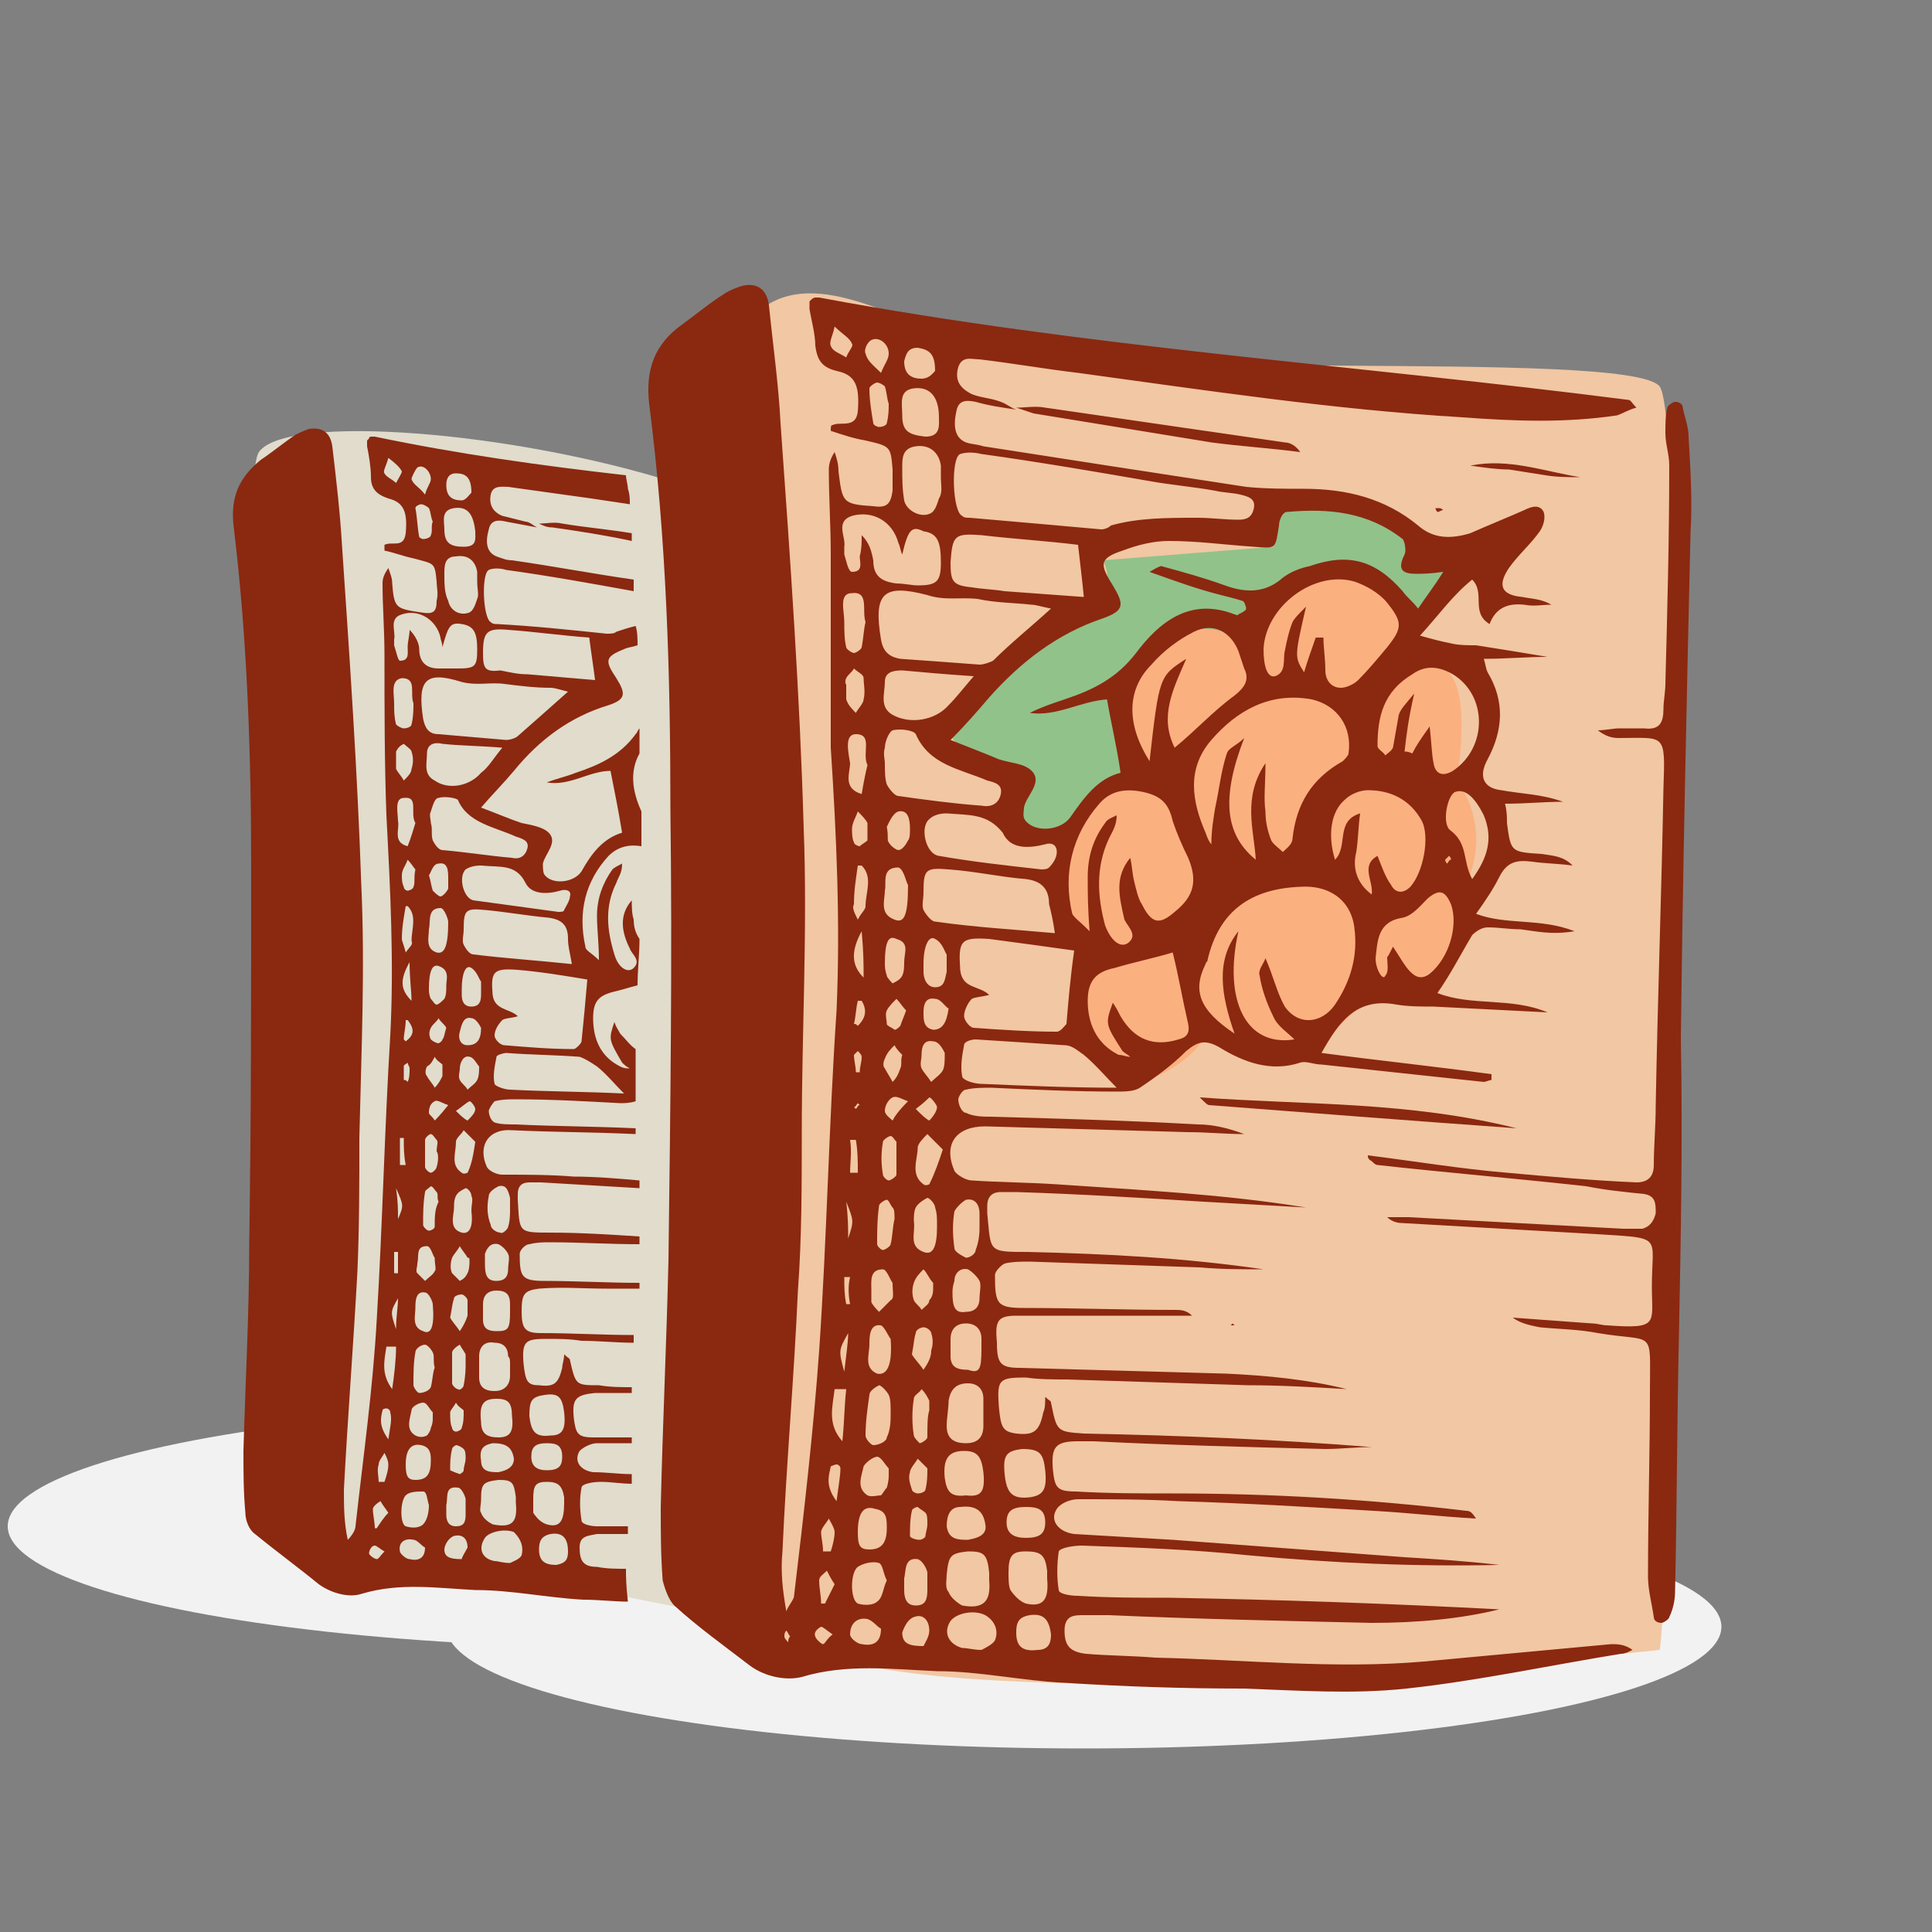
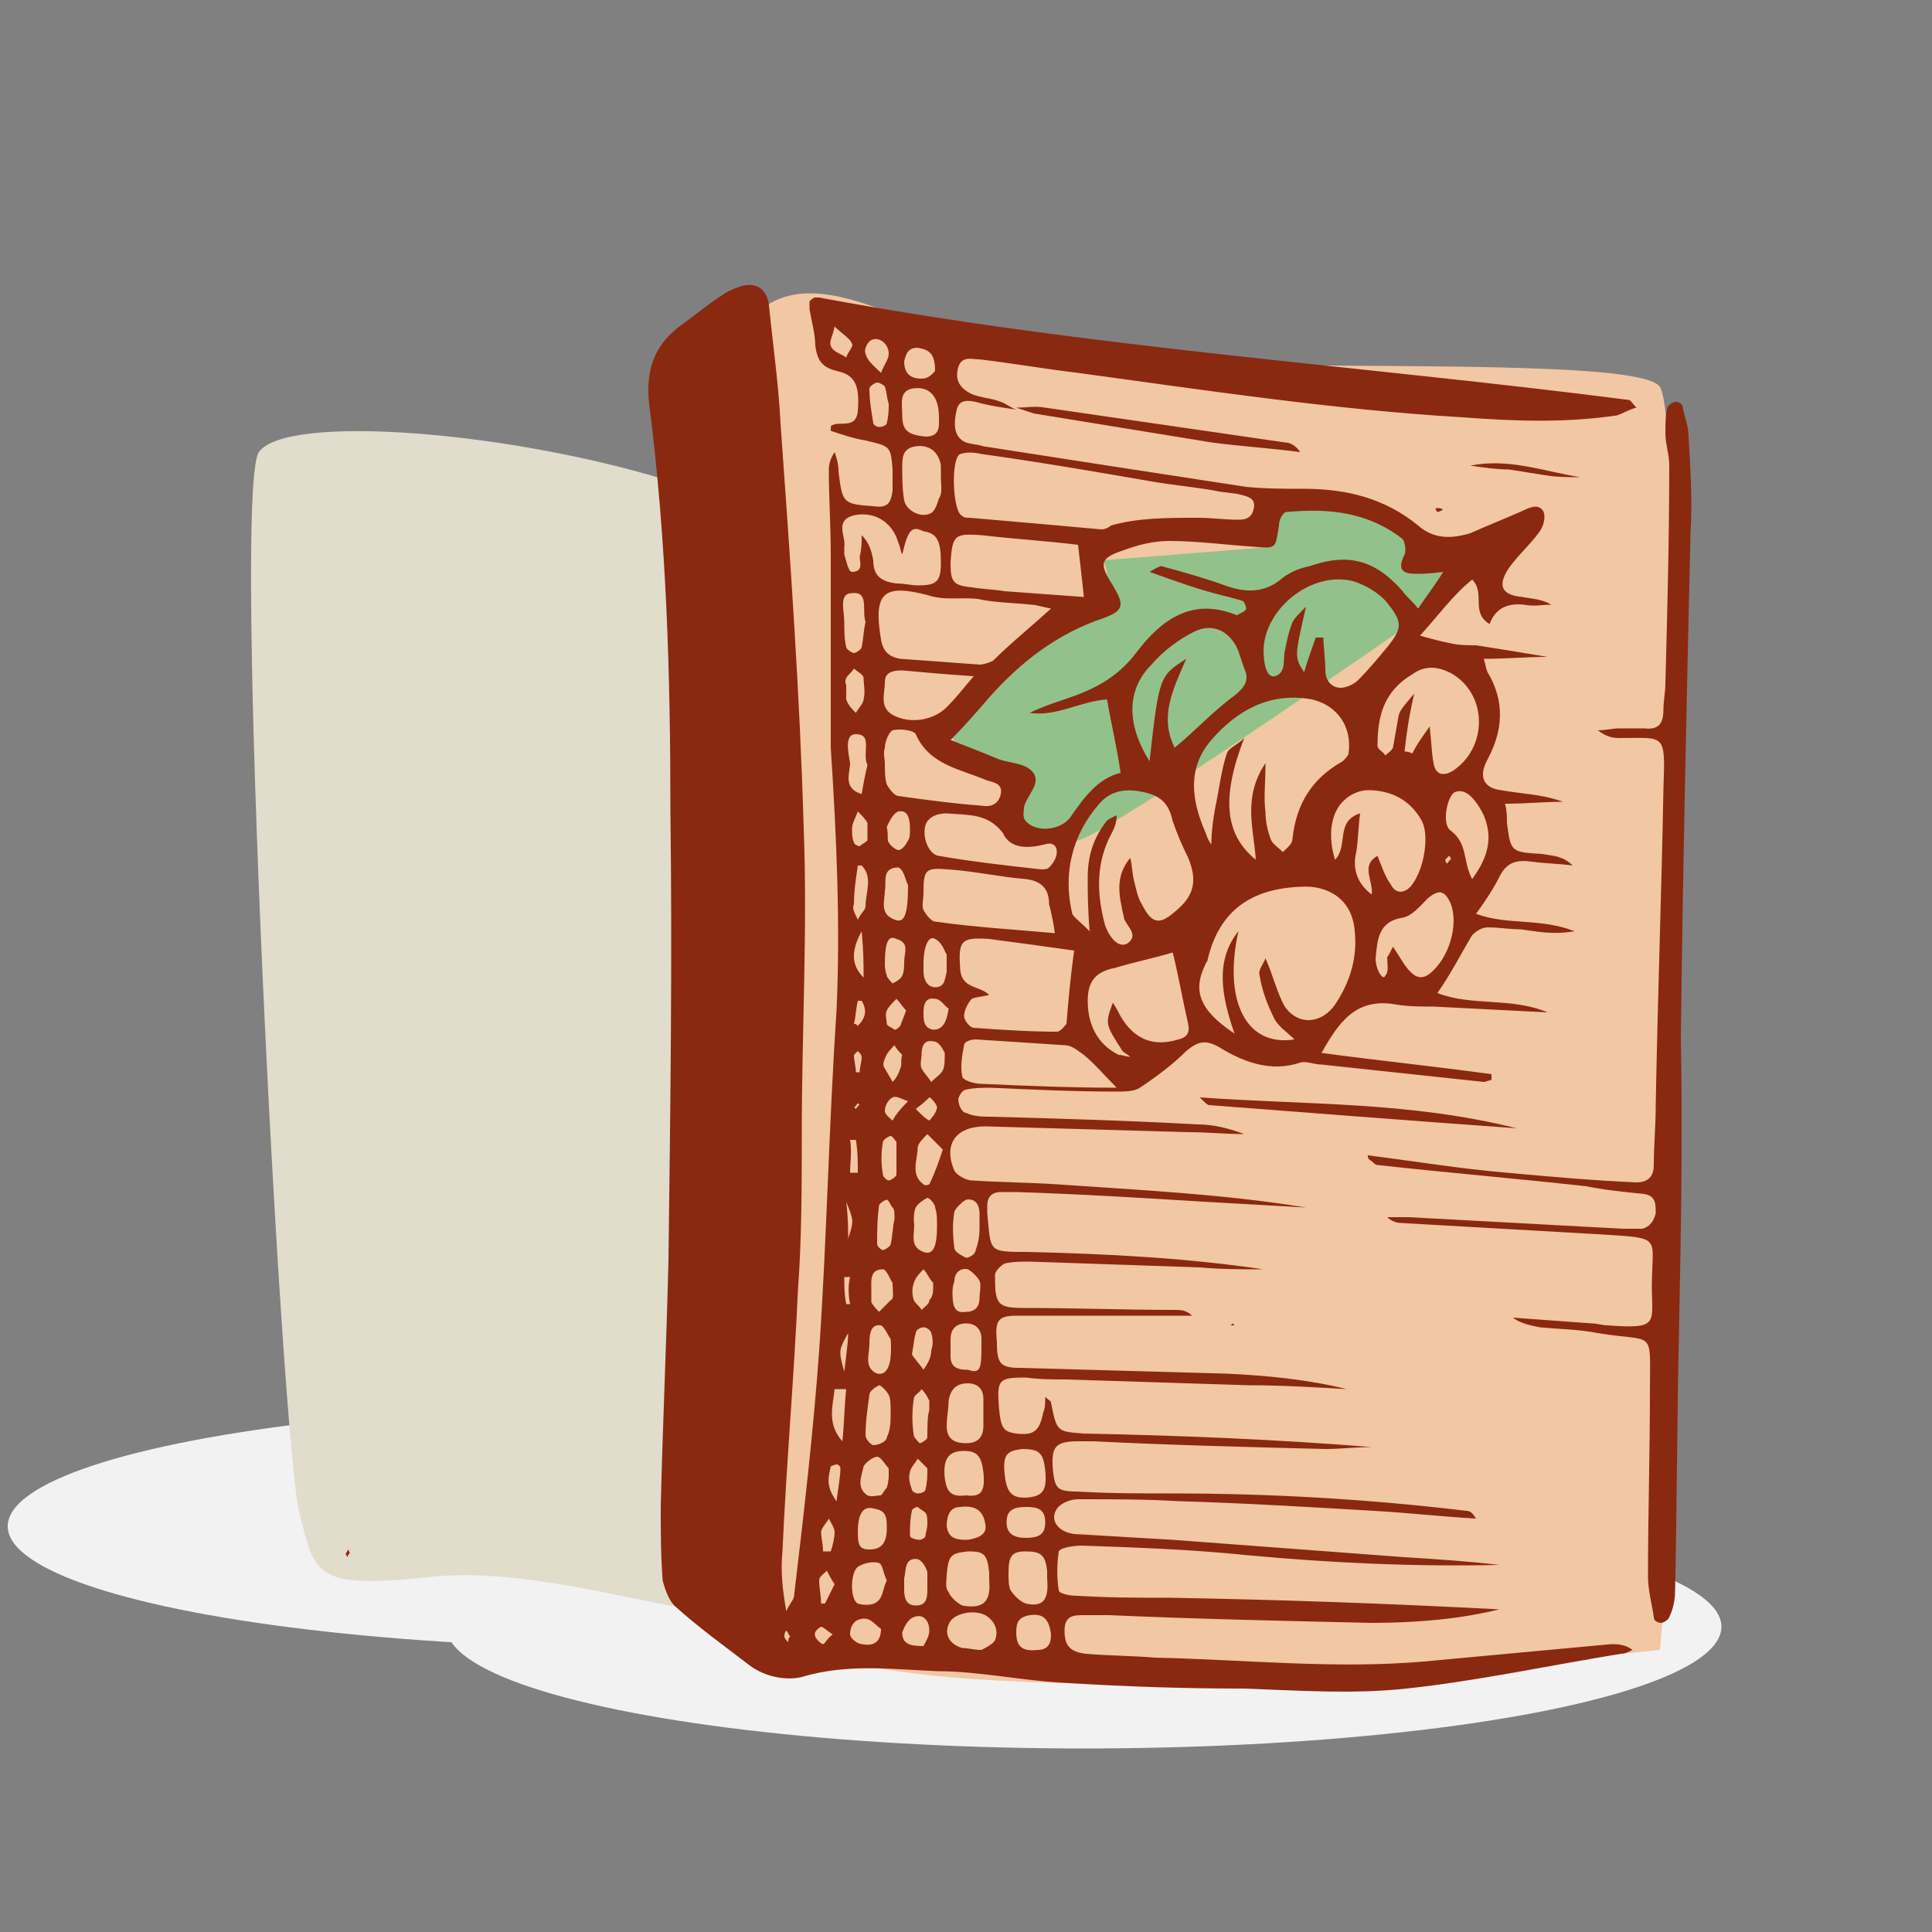
<svg xmlns="http://www.w3.org/2000/svg" version="1.1" x="0px" y="0px" viewBox="0 0 100 100" style="enable-background:new 0 0 100 100;" xml:space="preserve">
  <rect x="0" y="0" width="100" height="100" fill="#808080" stroke="none" />
  <style type="text/css">
	.st0{fill:#F2F2F2;}
	.st1{fill:#FB8780;}
	.st2{fill:#8DB63F;}
	.st3{fill:#FBD83B;}
	.st4{fill:#A98599;}
	.st5{fill:#CEEDE6;}
	.st6{fill:#D4E6EF;}
	.st7{fill:#EEFFFF;}
	.st8{fill:#F2C7A3;}
	.st9{fill:#E1DCCC;}
	.st10{fill:#81C163;}
	.st11{fill:#B6C13F;}
	.st12{fill:#FF3F44;}
	.st13{fill:#D92C44;}
	.st14{fill:#297390;}
	.st15{fill:#29ABB6;}
	.st16{fill:#F2E6D7;}
	.st17{fill:#B2C63F;}
	.st18{fill:#FBC23B;}
	.st19{fill:#9A99FE;}
	.st20{fill:#7171B2;}
	.st21{fill:#D8094D;}
	.st22{fill:#E6304D;}
	.st23{fill:#00B68E;}
	.st24{fill:#75B573;}
	.st25{fill:#9D76B2;}
	.st26{fill:#9D5EB2;}
	.st27{fill:#75B743;}
	.st28{fill:#FF5124;}
	.st29{fill:#F93924;}
	.st30{fill:#587DFE;}
	.st31{fill:#A0C973;}
	.st32{fill:#FBB03B;}
	.st33{fill:#FBD03B;}
	.st34{fill:#AAB53B;}
	.st35{fill:#D6D03B;}
	.st36{fill:#5FCFDA;}
	.st37{fill:#D9E021;}
	.st38{fill:#82AC21;}
	.st39{fill:#91C28A;}
	.st40{fill:#FBB080;}
	.st41{fill:#FF331E;}
	.st42{fill:#FF5F27;}
	.st43{fill:#FFCC20;}
	.st44{fill:#EEF4CC;}
	.st45{fill:#C0D658;}
	.st46{fill:#97B658;}
	.st47{fill:#76CB9F;}
	.st48{fill:#64AA91;}
	.st49{fill:#8B2810;}
</style>
  <g id="color">
    <ellipse class="st0" cx="33.4" cy="79" rx="33" ry="6.3" />
    <ellipse class="st0" cx="56.1" cy="84.2" rx="33" ry="6.3" />
    <path class="st8" d="M85.9,85.4c0.6-2.6,1.6-63.4,0-65.4S55,19.9,49.7,17.7s-9.1-4.3-11.7-0.1c-2.5,4.2-3.4,61.7,0,65.4   c3.4,3.7,10.9,4,20.1,4.2C67.3,87.4,85.9,85.4,85.9,85.4z" />
    <path class="st9" d="M35,25c-8.5-2.7-20.2-3.6-21.6-1.6s1.2,51.7,2.1,54.9c0.8,3.2,0.7,4,7,3.3C28.8,81,37.3,84.5,38,83   C38.8,81.5,35,25,35,25z" />
    <path class="st39" d="M75,29.3c-1-1.7-7.6-4.5-8.8-3.7s-0.3,2.7-0.3,2.7L57.1,29c0,0,0.5,1,0,1.7s-6.5,4.1-7.7,6.2s2.3,2.3,3.2,3   s-0.7,1.3,0.4,2.5s1,1.5,2.8,1.1c1.7-0.4,17.3-11.3,17.3-11.3L75,29.3z" />
-     <path class="st40" d="M73.2,32.2c-1.5-1.9-7.2-5.1-8.7,1c-4-2.3-7.8,1.8-5.8,7.2c-3.6,1.5-5.4,5.6-2.3,8.8   c-1.7,6.7,2.1,7.2,3.7,6.4c1.6-0.8,2.1-1.7,2.1-1.7s4.8,1.4,6.7-0.4c1.9-1.8,1.9-1.8,1.9-1.8s5.7-1.1,4.4-4.8   c2.6-3.6,0.2-6.5,0.2-6.5s1-5.6-1-5.9S73.2,32.2,73.2,32.2z" />
  </g>
  <g id="line">
    <g>
      <g>
        <path class="st49" d="M80.1,34c-1.1,0-2.1,0.1-3.3,0.1c0.1,0.3,0.1,0.5,0.2,0.7c0.9,1.5,0.8,3,0,4.5c-0.5,0.9-0.2,1.5,0.7,1.6     c1.1,0.2,2.1,0.2,3.2,0.6c-1,0-1.9,0.1-3,0.1c0.1,0.4,0.1,0.7,0.1,1c0.2,1.5,0.2,1.5,1.8,1.6c0.6,0.1,1.1,0.1,1.6,0.6     c-0.7-0.1-1.4-0.1-2.1-0.2c-0.8-0.1-1.3,0-1.7,0.8c-0.3,0.6-0.7,1.2-1.2,1.9c1.6,0.6,3.3,0.2,5.1,0.9c-1.2,0.2-2,0-2.8-0.1     c-0.6,0-1.1-0.1-1.7-0.1c-0.3,0-0.6,0.2-0.8,0.4c-0.6,1-1.1,2-1.8,3c1.8,0.7,3.8,0.2,5.7,1c-2-0.1-3.9-0.2-5.9-0.3     c-0.6,0-1.3,0-1.9-0.1c-2.1-0.4-3,0.9-3.9,2.5c3,0.4,5.9,0.7,8.8,1.1c0,0.1,0,0.2,0,0.3c-0.1,0-0.3,0.1-0.4,0.1     c-2.8-0.3-5.6-0.6-8.4-0.9c-0.4,0-0.8-0.2-1.1-0.1c-1.5,0.5-2.9,0-4.2-0.8c-0.7-0.4-1.1-0.3-1.7,0.2c-0.7,0.7-1.5,1.3-2.4,1.9     c-0.3,0.2-0.8,0.2-1.2,0.2c-2.2,0-4.3-0.1-6.5-0.2c-0.4,0-0.9,0-1.3,0.1c-0.2,0-0.4,0.4-0.4,0.5c0,0.3,0.2,0.7,0.4,0.7     c0.4,0.2,0.9,0.2,1.3,0.2c3.6,0.1,7.1,0.2,10.7,0.4c0.8,0,1.6,0.2,2.4,0.5c-1,0-1.9-0.1-2.9-0.1c-3.5-0.1-7-0.2-10.5-0.3     c-1.5,0-2.2,0.9-1.6,2.3c0.1,0.2,0.6,0.5,0.9,0.5c1.5,0.1,2.9,0.1,4.4,0.2c4.3,0.3,8.6,0.5,12.9,1.2c-1.8-0.1-3.5-0.2-5.3-0.3     c-3.2-0.2-6.5-0.4-9.7-0.5c-0.3,0-0.5,0-0.8,0c-0.5,0-0.7,0.3-0.7,0.7c0,0.1,0,0.3,0,0.4c0.2,2,0,2,2.1,2     c4.1,0.1,8.1,0.3,12.2,0.9c-1.1,0-2.2,0-3.3-0.1c-2.9-0.1-5.9-0.2-8.8-0.3c-0.4,0-0.9,0-1.3,0.1c-0.2,0.1-0.5,0.4-0.5,0.6     c0,1.5,0.1,1.7,1.5,1.7c2.6,0,5.2,0.1,7.8,0.1c0.3,0,0.6,0,0.9,0.3c-1.6,0-3.3,0-4.9,0c-1.4,0-2.8,0-4.2,0c-1,0-1.1,0.3-1,1.4     c0,1.1,0.2,1.3,1.2,1.3c3.6,0.1,7.1,0.2,10.7,0.3c2.1,0.1,4.2,0.3,6.2,0.8c-1.7-0.1-3.4-0.2-5.1-0.2c-3.1-0.1-6.2-0.2-9.4-0.3     c-0.7,0-1.4,0-2.1-0.1c-1.4,0-1.5,0.1-1.4,1.5c0.1,1.1,0.2,1.3,0.9,1.4c0.9,0.1,1.2-0.1,1.4-1.1c0.1-0.2,0.1-0.5,0.1-0.8     c0.2,0.2,0.3,0.2,0.3,0.3c0.3,1.5,0.3,1.5,1.7,1.6c5,0.1,9.9,0.3,14.9,0.7c-0.8,0-1.6,0.1-2.4,0.1c-4-0.1-8-0.2-12-0.4     c-0.3,0-0.5,0-0.8,0c-1.2,0-1.4,0.3-1.3,1.5c0.1,0.9,0.2,1.1,1.2,1.1c1.7,0.1,3.3,0.1,5,0.1c5.1,0,10.2,0.3,15.2,0.9     c0.2,0,0.3,0.1,0.5,0.4c-1.8-0.1-3.5-0.3-5.3-0.4c-3.4-0.2-6.7-0.4-10.1-0.5c-1.7-0.1-3.4-0.1-5.2-0.1c-0.4,0-0.9,0.2-1.1,0.5     c-0.4,0.6,0.1,1.2,0.9,1.3c1.7,0.1,3.4,0.2,5.1,0.3c4,0.3,8,0.6,12,0.9c1.6,0.1,3.2,0.2,4.9,0.4c-4.3,0.1-8.7-0.1-13-0.5     c-2.9-0.3-5.7-0.4-8.6-0.5c-0.4,0-1.1,0.1-1.2,0.3c-0.1,0.7-0.1,1.4,0,2c0,0.2,0.6,0.3,1,0.3c1.6,0.1,3.2,0.1,4.8,0.1     c5.7,0.1,11.3,0.3,17,0.6C75.6,83.8,73.3,84,71,84c-4.5-0.1-9-0.2-13.6-0.4c-0.4,0-0.9,0-1.3,0c-0.5,0-1,0-1,0.8     c0,0.8,0.3,1.1,1.1,1.2c1.2,0.1,2.4,0.1,3.6,0.2c4.6,0.1,9.3,0.6,13.9,0.2c3.2-0.3,6.5-0.6,9.7-0.9c0.3,0,0.7,0,1.1,0.3     c-0.2,0.1-0.4,0.2-0.6,0.2c-3.7,0.6-7.4,1.4-11.1,1.8c-2.8,0.3-5.6,0.1-8.4,0c-3.1,0-6.2-0.1-9.3-0.3c-2.2-0.1-4.4-0.6-6.6-0.6     c-2.3-0.1-4.7-0.4-7,0.3c-0.8,0.2-1.9,0-2.7-0.6c-1.3-1-2.7-2-3.9-3.1c-0.3-0.3-0.5-0.9-0.6-1.3c-0.1-1.3-0.1-2.5-0.1-3.8     c0.1-4.3,0.3-8.5,0.4-12.8c0.1-7.8,0.2-15.5,0.1-23.3c0-7-0.2-14-1.1-21c-0.2-1.8,0.3-3.1,1.7-4.1c0.7-0.5,1.4-1.1,2.2-1.6     c0.3-0.2,0.6-0.3,0.9-0.4c0.8-0.2,1.3,0.2,1.4,1c0.2,2,0.5,4.1,0.6,6.1c0.5,7,1,14,1.2,21c0.2,5.2-0.1,10.5-0.1,15.7     c0,2.7,0,5.5-0.2,8.2c-0.2,4.5-0.6,9-0.8,13.5c-0.1,1,0,2,0.2,3.1c0.1-0.3,0.4-0.6,0.4-0.8c0.5-4.2,1-8.5,1.3-12.7     c0.4-5.8,0.5-11.7,0.9-17.6c0.2-4.5,0-9-0.3-13.6C43,35.3,43,32,43,28.7c0-1.5-0.1-2.9-0.1-4.4c0-0.3,0.1-0.6,0.3-0.9     c0.1,0.3,0.2,0.6,0.2,1c0.2,1.6,0.2,1.7,1.8,1.8c0.7,0.1,0.9-0.1,1-0.8c0-0.4,0-0.8,0-1.1c-0.1-1.2-0.1-1.2-1.4-1.5     c-0.6-0.1-1.2-0.3-1.8-0.5c0-0.2,0-0.3,0.1-0.3c0.4-0.2,1.2,0.2,1.3-0.7c0.1-1.3-0.1-1.9-1.1-2.1c-0.8-0.2-1-0.6-1.1-1.3     c0-0.6-0.2-1.3-0.3-1.9c0-0.1,0-0.2,0-0.4c0,0,0.1-0.1,0.1-0.1c0,0,0.1-0.1,0.2-0.1c0.1,0,0.1,0,0.2,0     c13.9,2.6,27.9,3.5,41.9,5.3c0.1,0,0.2,0.2,0.4,0.4c-0.4,0.1-0.7,0.3-1,0.4c-2.7,0.4-5.3,0.3-8,0.1c-6.7-0.4-13.3-1.4-19.9-2.3     c-1.7-0.2-3.4-0.5-5.1-0.7c-0.4,0-0.9-0.2-1.1,0.4c-0.2,0.7,0.1,1.1,0.7,1.4c0.5,0.2,1,0.2,1.5,0.4c0.3,0.1,0.5,0.3,0.8,0.4l0,0     c-0.7-0.1-1.4-0.2-2.1-0.4c-0.5-0.1-0.9-0.1-1,0.5c-0.2,0.9,0,1.4,0.5,1.6c0.3,0.1,0.6,0.1,0.9,0.2c4.5,0.7,9,1.4,13.6,2.1     c1,0.1,2,0.1,3,0.1c2.2,0,4.2,0.5,5.9,1.9c0.8,0.7,1.7,0.7,2.7,0.4c0.9-0.4,1.9-0.8,2.8-1.2c0.4-0.2,0.8-0.3,1,0.1     c0.1,0.3,0,0.7-0.2,1c-0.5,0.7-1.1,1.2-1.6,1.9c-0.6,0.9-0.4,1.4,0.7,1.5c0.5,0.1,1,0.1,1.5,0.4c-0.5,0-0.9,0.1-1.4,0     c-0.9-0.1-1.5,0.2-1.8,1c-1-0.6-0.2-1.6-0.9-2.3c-1,0.8-1.7,1.8-2.7,2.9c0.7,0.2,1.1,0.3,1.6,0.4c0.4,0.1,0.9,0.1,1.3,0.1     C77.7,33.6,78.9,33.8,80.1,34L80.1,34z M71,46.3C71,46.3,71,46.3,71,46.3C71,46.3,70.9,46.3,71,46.3c0.1-0.7-0.6-1.5,0.3-2     c0.2,0.5,0.4,1.1,0.7,1.5c0.2,0.4,0.6,0.5,1,0.1c0.7-0.8,1-2.6,0.6-3.4c-0.6-1.1-1.6-1.6-2.8-1.6c-0.4,0-0.9,0.2-1.2,0.5     c-0.7,0.6-0.9,1.8-0.5,3.1c0.7-0.7,0-2,1.3-2.4c-0.1,0.7-0.1,1.4-0.2,2C70,44.9,70.2,45.7,71,46.3z M57.9,54.6     c0.2,0,0.4,0.1,0.6,0.1c-0.1-0.1-0.3-0.2-0.4-0.3c-0.9-1.4-0.9-1.4-0.5-2.5c0.2,0.3,0.3,0.5,0.4,0.7c0.7,1.2,1.7,1.6,3,1.2     c0.4-0.1,0.6-0.3,0.5-0.8c-0.3-1.3-0.5-2.5-0.8-3.7c-1,0.3-2,0.5-3,0.8c-1,0.2-1.4,0.7-1.4,1.7C56.3,52.9,56.7,54,57.9,54.6z      M62.7,43.7L62.7,43.7L62.7,43.7c0-0.7,0.1-1.3,0.2-1.9c0.2-0.9,0.3-1.9,0.6-2.8c0.1-0.3,0.5-0.4,0.9-0.8c-1.2,3.1-1,5,0.6,6.3     c-0.1-1.6-0.7-3.2,0.5-5c0,1.1-0.1,1.8,0,2.5c0,0.5,0.1,1,0.3,1.5c0.1,0.2,0.4,0.4,0.6,0.6c0.2-0.2,0.5-0.4,0.5-0.7     c0.2-1.8,1-3.1,2.6-4c0.1-0.1,0.3-0.3,0.3-0.4c0.2-1.4-0.6-2.5-1.9-2.8c-2.2-0.4-3.9,0.6-5.2,2.1c-1.3,1.5-1,3.2-0.3,4.8     C62.5,43.4,62.6,43.6,62.7,43.7z M59.5,29.6c0.5-0.3,0.6-0.3,0.6-0.3c1.1,0.3,2.2,0.6,3.3,1c1.1,0.4,2.1,0.4,3-0.4     c0.4-0.3,0.9-0.5,1.4-0.6c2-0.7,3.4-0.3,4.8,1.3c0.2,0.3,0.5,0.5,0.8,0.9c0.4-0.6,0.8-1.1,1.3-1.9c-0.7,0.1-1.1,0.1-1.4,0.1     c-0.7,0-1-0.2-0.6-1c0.1-0.2,0-0.7-0.1-0.8c-1.8-1.4-3.8-1.6-6-1.4c-0.2,0-0.4,0.4-0.4,0.7c-0.2,1.2-0.1,1.2-1.3,1.1     c-1.5-0.1-2.9-0.3-4.4-0.3c-0.8,0-1.6,0.2-2.4,0.5c-1.2,0.4-1.2,0.7-0.5,1.8c0.6,1,0.6,1.3-0.5,1.7c-2.4,0.8-4.3,2.3-5.9,4.1     c-0.6,0.7-1.2,1.4-2,2.2c1,0.4,1.8,0.7,2.5,1c0.6,0.2,1.3,0.2,1.7,0.6c0.6,0.6-0.3,1.3-0.4,1.9c0,0.2-0.1,0.5,0.1,0.7     c0.5,0.6,1.8,0.5,2.3-0.2c0.7-1,1.4-2,2.6-2.3c-0.2-1.4-0.5-2.6-0.7-3.8c-1.4,0.1-2.6,0.9-4,0.7c0.6-0.3,1.2-0.5,1.8-0.7     c1.5-0.5,2.7-1.1,3.7-2.4c1.2-1.6,2.8-2.9,5.1-2c0.1,0,0.1,0.1,0.2,0c0.2-0.1,0.4-0.2,0.4-0.3c0-0.1-0.1-0.4-0.2-0.4     c-0.3-0.1-0.7-0.2-1.1-0.3C62,30.5,60.9,30.1,59.5,29.6z M64.1,48.2c-0.8,3.6,0.4,6,2.9,5.6c-0.4-0.4-0.9-0.7-1.1-1.2     c-0.3-0.6-0.6-1.4-0.7-2.1c-0.1-0.3,0.2-0.6,0.3-0.9c0.4,0.9,0.6,1.8,1,2.5c0.7,1,1.9,0.9,2.6-0.1c0.8-1.2,1.2-2.5,1-4     c-0.2-1.5-1.4-2.2-2.8-2.1c-2.5,0.1-4.2,1.2-4.8,3.8c0,0.1-0.1,0.1-0.1,0.2c-0.7,1.4-0.3,2.4,1.5,3.6     C63.2,51.5,62.9,49.7,64.1,48.2z M62,26.8c0.7,0,1.4,0.1,2.1,0.1c0.4,0,0.7-0.1,0.8-0.6c0.1-0.5-0.3-0.6-0.7-0.7     c-0.4-0.1-0.9-0.1-1.3-0.2c-1.1-0.2-2.3-0.3-3.4-0.5c-2.9-0.5-5.8-1-8.7-1.4c-0.4-0.1-0.8-0.1-1.1,0c-0.5,0.2-0.4,3,0.1,3.2     c0.1,0.1,0.2,0.1,0.4,0.1c2.3,0.2,4.6,0.4,6.8,0.6c0.2,0,0.4-0.1,0.5-0.2C58.9,26.8,60.4,26.8,62,26.8z M58.5,44.4     c0.1,0.4,0.1,0.8,0.2,1.2c0.1,0.4,0.2,0.9,0.4,1.2c0.5,1,0.9,1.1,1.7,0.4c1-0.8,1.2-1.6,0.7-2.8c-0.3-0.6-0.6-1.3-0.8-1.9     c-0.2-0.9-0.6-1.3-1.5-1.5c-0.9-0.2-1.7-0.1-2.3,0.6c-1.4,1.6-1.9,3.6-1.4,5.7c0.1,0.2,0.4,0.4,0.9,0.9c-0.1-1.2-0.1-2-0.1-2.8     c0-1.1,0.3-2,0.9-2.8c0.1-0.2,0.4-0.3,0.6-0.4c0,0.5-0.2,0.8-0.4,1.2c-0.7,1.5-0.6,3-0.2,4.5c0.3,0.8,0.8,1.2,1.2,0.9     c0.5-0.4,0-0.8-0.2-1.2C57.9,46.3,57.7,45.4,58.5,44.4z M68.1,33c0.1,0,0.3,0,0.4,0c0,0.5,0.1,1.1,0.1,1.7c0,0.5,0.3,0.9,0.8,0.9     c0.3,0,0.7-0.2,0.9-0.4c0.5-0.5,1-1.1,1.5-1.7c0.8-1,0.8-1.3,0-2.3c-0.4-0.5-1.1-0.9-1.7-1.1c-2.1-0.6-4.6,1.3-4.7,3.5     c0,0.9,0.2,1.5,0.6,1.4c0.6-0.2,0.4-0.9,0.5-1.3c0.1-0.5,0.2-1,0.4-1.5c0.1-0.2,0.3-0.4,0.7-0.8C67,34,67,34,67.5,34.8     C67.7,34.1,67.9,33.6,68.1,33z M54.4,31.5c-0.5-0.1-0.8-0.2-1-0.2c-0.9-0.1-1.9-0.1-2.8-0.3c-0.9-0.1-1.7,0.1-2.6-0.2     c-2.3-0.6-2.8-0.1-2.4,2.3c0.1,0.6,0.4,0.9,1,1c1.4,0.1,2.8,0.2,4.1,0.3c0.2,0,0.5-0.1,0.7-0.2C52.3,33.3,53.3,32.5,54.4,31.5z      M51.2,51.5c-0.4,0.1-0.7,0.1-0.9,0.2c-0.2,0.2-0.4,0.6-0.4,0.9c0,0.2,0.3,0.6,0.5,0.6c1.4,0.1,2.9,0.2,4.3,0.2     c0.2,0,0.4-0.3,0.5-0.4c0.1-1.2,0.2-2.4,0.4-3.8c-1.4-0.2-2.9-0.4-4.4-0.6c-1.5-0.1-1.6,0.1-1.5,1.6C49.8,51.2,50.7,51,51.2,51.5     z M59.5,39.4C60,35,60,35,61.4,34.1c-0.7,1.6-1.4,3-0.6,4.6c1.1-0.9,2-1.9,3.1-2.7c0.5-0.4,0.8-0.8,0.5-1.4     c-0.1-0.3-0.2-0.6-0.3-0.9c-0.4-1-1.3-1.5-2.3-1c-0.8,0.4-1.6,1-2.2,1.7C58.3,35.7,58.3,37.5,59.5,39.4z M72.7,38.9     c0.1,0,0.2,0,0.4,0.1c0.2-0.4,0.4-0.7,0.9-1.4c0.1,0.9,0.1,1.4,0.2,1.9c0.1,0.6,0.5,0.7,1,0.4c1.8-1.2,1.8-3.9,0-5     c-0.7-0.4-1.4-0.5-2.1,0c-1.5,0.9-1.8,2.2-1.8,3.7c0,0.2,0.3,0.3,0.4,0.5c0.1-0.1,0.3-0.2,0.4-0.4c0.1-0.6,0.2-1.1,0.3-1.7     c0.1-0.3,0.3-0.5,0.8-1.1C72.9,37.2,72.8,38,72.7,38.9z M55.8,28.2c-1.6-0.2-3.3-0.3-5-0.5c-1.4-0.1-1.5,0-1.6,1.4     c0,1,0.1,1.2,1.1,1.3c0.6,0.1,1.1,0.1,1.7,0.2c1.4,0.1,2.7,0.2,4.1,0.3C56,29.9,55.9,29.1,55.8,28.2z M54.6,48.3     c-0.1-0.7-0.2-1.1-0.3-1.5c0-0.8-0.4-1.2-1.2-1.3c-1.3-0.1-2.6-0.4-4-0.5c-1.2-0.1-1.3,0-1.3,1.2c0,0.3-0.1,0.7,0,0.9     c0.1,0.2,0.4,0.6,0.6,0.6C50.5,48,52.4,48.1,54.6,48.3z M57.8,56.3c-0.6-0.6-1.1-1.2-1.7-1.7c-0.3-0.2-0.6-0.5-1-0.5     c-1.5-0.1-3-0.2-4.6-0.3c-0.2,0-0.6,0.1-0.6,0.3c-0.1,0.5-0.2,1.1-0.1,1.6c0,0.2,0.6,0.4,1,0.4C53.1,56.2,55.4,56.3,57.8,56.3z      M45.8,39.5C45.8,39.5,45.8,39.5,45.8,39.5c0,0.4,0,0.8,0.1,1.1c0.1,0.2,0.4,0.6,0.6,0.6c1.4,0.2,2.9,0.4,4.3,0.5     c0.5,0.1,0.9-0.1,1-0.6c0.1-0.5-0.3-0.6-0.7-0.7c-1.4-0.6-3-0.8-3.7-2.4c-0.1-0.2-0.8-0.3-1.2-0.2c-0.2,0.1-0.4,0.6-0.4,0.9     C45.7,39,45.8,39.3,45.8,39.5z M46.7,28.7c-0.1-0.2-0.1-0.4-0.2-0.6c-0.3-1.1-1.3-1.7-2.4-1.4c-0.9,0.3-0.3,1.1-0.4,1.6     c0,0.1,0,0.3,0,0.4c0.1,0.3,0.2,0.9,0.4,0.9c0.6,0,0.4-0.5,0.4-0.8c0.1-0.4,0.1-0.7,0.1-1.1c0.4,0.4,0.5,0.8,0.6,1.3     c0,0.8,0.4,1.1,1.2,1.2c0.4,0,0.8,0.1,1.1,0.1c1,0,1.2-0.2,1.2-1.2c0-1.1-0.2-1.5-0.9-1.6C47.2,27.2,47,27.4,46.7,28.7z M72.1,49     c0.4,0.6,0.6,1,0.9,1.3c0.3,0.3,0.6,0.4,1,0.1c1-0.8,1.5-2.5,1.1-3.6c-0.3-0.7-0.6-0.8-1.2-0.3c-0.4,0.4-0.8,0.9-1.3,1     c-1.3,0.2-1.3,1.2-1.4,2.1c0,0.6,0.4,1.2,0.5,0.9c0.2-0.2,0.1-0.6,0.1-1C71.8,49.6,71.9,49.4,72.1,49z M49,42.1     c-0.1,0-0.6,0-0.9,0.3c-0.5,0.4-0.2,1.8,0.5,1.9c1.7,0.3,3.5,0.5,5.3,0.7c0.1,0,0.3,0,0.4-0.1c0.2-0.2,0.4-0.5,0.4-0.8     c0-0.4-0.3-0.5-0.6-0.4c-0.8,0.2-1.8,0.3-2.2-0.6C51.1,42.1,50.2,42.2,49,42.1z M50.4,35c-1.5-0.1-2.6-0.2-3.7-0.3     c-0.5,0-0.9,0.1-0.9,0.6c0,0.6-0.3,1.3,0.4,1.7c0.9,0.5,2.2,0.3,2.9-0.5C49.5,36.1,49.8,35.7,50.4,35z M48.7,24.7     c0-0.1,0-0.4,0-0.6c-0.1-0.7-0.6-1.1-1.3-1c-0.7,0.1-0.7,0.6-0.7,1.1c0,0.6,0,1.1,0.1,1.7c0.1,0.5,0.8,0.9,1.3,0.7     c0.3-0.1,0.4-0.5,0.5-0.8C48.8,25.5,48.7,25.1,48.7,24.7z M51.2,81.8c0-0.1,0-0.3,0-0.4c-0.1-1-0.3-1.1-1.1-1.1     c-0.9,0.1-1,0.2-1.1,1.2c0,0.3-0.1,0.7,0.1,0.9c0.1,0.3,0.5,0.6,0.7,0.7C50.9,83.3,51.3,82.9,51.2,81.8z M76.2,45.5     c0.8-1.1,1.1-2.1,0.6-3.3c-0.5-1-1-1.4-1.5-1.2c-0.4,0.2-0.7,1.7-0.2,2C76,43.7,75.7,44.6,76.2,45.5z M50.9,73     C50.9,73,50.9,73,50.9,73c0-0.2,0-0.4,0-0.6c0-0.5-0.3-0.8-0.8-0.8c-0.6,0-0.9,0.3-1,0.9c0,0.4-0.1,0.9-0.1,1.3     c0,0.6,0.3,0.9,1,0.9c0.6,0,0.9-0.3,0.9-0.9C50.9,73.5,50.9,73.3,50.9,73z M54.2,81.7c0-0.1,0-0.3,0-0.4c-0.1-0.8-0.3-1-1.1-1     c-0.7,0-0.9,0.2-0.9,1.1c0,0.3,0,0.7,0.1,0.9c0.2,0.3,0.5,0.6,0.8,0.7C54,83.2,54.3,82.8,54.2,81.7z M54.1,76.1     c-0.1-0.9-0.3-1.1-1.2-1.1c-0.8,0.1-1,0.3-0.9,1.3c0.1,1,0.4,1.3,1.3,1.2C54,77.4,54.2,77.1,54.1,76.1z M50.8,85.4     c0.2-0.1,0.6-0.3,0.7-0.5c0.2-0.5,0-1-0.5-1.3c-0.6-0.3-1.5-0.1-1.8,0.3c-0.4,0.6-0.1,1.2,0.6,1.4C50.1,85.3,50.4,85.4,50.8,85.4     z M48.6,21.6c0-1.1-0.5-1.6-1.3-1.5c-0.8,0.1-0.6,0.8-0.6,1.4c0,0.8,0.3,1,1.2,1.1C48.7,22.6,48.6,22,48.6,21.6z M50.9,76.2     c-0.1-0.8-0.3-1.1-1-1.1c-0.8,0-1.1,0.4-1,1.4c0.1,0.7,0.3,1,1.1,0.9C50.8,77.5,51,77.2,50.9,76.2z M46.1,73.2c0-0.5,0-0.8-0.1-1     c-0.1-0.2-0.4-0.5-0.5-0.5C45.3,71.8,45,72,45,72.2c-0.1,0.7-0.2,1.4-0.2,2.1c0,0.2,0.3,0.5,0.4,0.5c0.3,0,0.7-0.2,0.7-0.4     C46.1,74,46.1,73.5,46.1,73.2z M50.8,69.8c0-0.1,0-0.3,0-0.5c0-0.5-0.3-0.8-0.8-0.8c-0.6,0-0.8,0.4-0.8,0.8c0,0.3,0,0.6,0,0.9     c0,0.6,0.4,0.7,0.9,0.7C50.7,71.1,50.8,70.9,50.8,69.8z M50.7,63.5c0-0.4,0-0.5,0-0.7c0-0.4-0.2-0.8-0.7-0.7     c-0.2,0.1-0.5,0.4-0.6,0.6c-0.1,0.6-0.1,1.2,0,1.9c0,0.2,0.4,0.4,0.6,0.5c0.2,0,0.5-0.2,0.5-0.4C50.7,64.2,50.7,63.7,50.7,63.5z      M44.8,32.2c-0.2-0.6,0.2-1.6-0.7-1.5c-0.7,0-0.4,0.9-0.4,1.5c0,0.4,0,0.9,0.1,1.3c0,0.1,0.3,0.3,0.4,0.3c0.1,0,0.4-0.2,0.4-0.3     C44.7,33,44.7,32.6,44.8,32.2z M51,78.9c-0.1-0.7-0.5-1-1.3-0.9C49.2,78,49,78.4,49,79c0.1,0.7,0.6,0.7,1.1,0.7     C50.7,79.6,51.1,79.4,51,78.9z M45.9,81.8c-0.2-0.4-0.2-0.8-0.4-0.9c-0.3-0.1-0.8,0-1.1,0.2c-0.4,0.3-0.4,1.7,0,1.9     c0.3,0.1,0.8,0.1,1-0.1C45.7,82.7,45.7,82.2,45.9,81.8z M49.3,66.9c0,0.7,0.1,1.1,0.7,1c0.5,0,0.7-0.3,0.7-0.7     c0-0.3,0.1-0.7,0-0.9c-0.1-0.2-0.4-0.5-0.6-0.6c-0.4-0.1-0.7,0.2-0.7,0.6C49.3,66.6,49.3,66.8,49.3,66.9z M47,45.8     c-0.1-0.1-0.2-0.8-0.5-0.9c-0.9,0-0.6,0.8-0.7,1.2c0,0.5-0.3,1.2,0.5,1.5C46.8,47.8,47,47.4,47,45.8z M48.5,63.5     c0-0.5,0-0.7-0.1-1C48.4,62.3,48.1,62,48,62c-0.2,0.1-0.5,0.3-0.6,0.5c-0.1,0.2-0.1,0.5-0.1,0.7c0.1,0.6-0.3,1.3,0.5,1.6     C48.3,65,48.5,64.5,48.5,63.5z M54.4,84.6c-0.1-0.8-0.4-1.1-1.1-1c-0.6,0.1-0.7,0.4-0.7,0.9c0,0.7,0.3,1,1.1,0.9     C54.3,85.4,54.4,85,54.4,84.6z M44.4,79.3c0,0.7,0.1,0.9,0.6,0.9c0.6,0,0.9-0.3,0.9-1.1c0-0.5,0-0.9-0.6-1     C44.7,77.9,44.4,78.3,44.4,79.3z M49,49.4c-0.1-0.1-0.2-0.6-0.6-0.8c-0.3-0.2-0.6,0.3-0.6,1.3c0,0.1,0,0.3,0,0.4     c0,0.4,0.2,0.8,0.6,0.8c0.5,0,0.5-0.4,0.6-0.8C49,50,49,49.9,49,49.4z M46,76.4c0-0.3,0-0.3,0-0.4c-0.2-0.2-0.4-0.6-0.6-0.6     c-0.2,0-0.6,0.3-0.7,0.5c-0.1,0.5-0.4,1.1,0.2,1.5c0.2,0.1,0.5,0,0.7,0c0.1-0.1,0.2-0.3,0.3-0.4C46,76.7,46,76.4,46,76.4z      M48.8,59.5c-0.3-0.3-0.5-0.5-0.8-0.8c-0.2,0.2-0.5,0.5-0.5,0.7c0,0.6-0.4,1.4,0.3,1.9c0.1,0.1,0.3,0,0.3,0     C48.4,60.7,48.6,60.1,48.8,59.5z M48,81.4c0-0.1-0.2-0.6-0.5-0.7c-0.7-0.1-0.6,0.6-0.7,1c0,0.2,0,0.4,0,0.6     c0,0.4,0.1,0.8,0.6,0.8c0.5,0,0.6-0.3,0.6-0.8C48,82.1,48,81.9,48,81.4z M54.1,78.8c0-0.7-0.4-0.8-1-0.8c-0.7,0-1,0.2-1,0.8     c0,0.6,0.4,0.8,1,0.8C53.8,79.6,54.1,79.4,54.1,78.8z M46.1,69.3c-0.1-0.1-0.3-0.6-0.5-0.7c-0.6-0.1-0.6,0.6-0.6,1     c0,0.5-0.3,1.2,0.4,1.5C45.9,71.2,46.2,70.7,46.1,69.3z M43.8,35.4c0,0.5,0,0.7,0,0.8c0.1,0.3,0.3,0.5,0.5,0.7     c0.1-0.2,0.4-0.5,0.4-0.7c0.1-0.4,0-0.8,0-1.1c0-0.2-0.3-0.3-0.5-0.5c-0.1,0.2-0.3,0.3-0.4,0.5C43.7,35.3,43.8,35.5,43.8,35.4z      M46.2,66.4c-0.1-0.1-0.3-0.7-0.5-0.7c-0.7,0-0.6,0.6-0.6,1.1c0,0.2,0,0.4,0,0.6c0.1,0.2,0.3,0.4,0.4,0.5     c0.2-0.2,0.4-0.4,0.6-0.6C46.3,67.2,46.2,66.9,46.2,66.4z M44.9,39.6C44.6,39,45.2,38,44.3,38c-0.6,0-0.4,0.9-0.3,1.5     c0,0.5-0.4,1.3,0.6,1.6C44.7,40.5,44.8,40,44.9,39.6z M45.8,49.9c0,0.1,0,0.3,0.1,0.6c0,0.1,0.3,0.4,0.3,0.4     c0.2-0.1,0.4-0.2,0.5-0.4c0.1-0.2,0.1-0.5,0.1-0.7c0-0.5,0.3-1-0.4-1.2C46,48.4,45.8,48.7,45.8,49.9z M48.9,54.5     c-0.1-0.2-0.3-0.6-0.6-0.6c-0.5-0.1-0.6,0.3-0.6,0.7c0,0.2-0.1,0.5,0,0.7c0.1,0.2,0.3,0.4,0.5,0.7c0.2-0.2,0.5-0.4,0.6-0.6     C48.9,55.2,48.9,54.9,48.9,54.5z M48.4,19.2c0-0.9-0.3-1.1-0.9-1.2c-0.5,0-0.6,0.3-0.7,0.7c0,0.7,0.4,0.9,0.9,0.9     C48.1,19.6,48.3,19.3,48.4,19.2z M47.2,70.1c0.1,0.2,0.4,0.5,0.6,0.8c0.2-0.3,0.4-0.6,0.4-1c0.1-0.3,0.1-0.6,0-0.9     c0-0.1-0.2-0.3-0.4-0.3c-0.1,0-0.4,0.1-0.4,0.3C47.3,69.3,47.3,69.6,47.2,70.1z M47.8,85.2c0.1-0.2,0.3-0.5,0.3-0.8     c0-0.5-0.3-0.9-0.8-0.7c-0.3,0.1-0.5,0.5-0.6,0.8C46.7,85.1,47.1,85.2,47.8,85.2z M46.3,63.1c0-0.3,0-0.5-0.1-0.6     c-0.1-0.1-0.2-0.4-0.3-0.4c-0.1,0-0.4,0.2-0.4,0.3c-0.1,0.7-0.1,1.4-0.1,2c0,0.1,0.2,0.3,0.3,0.3c0.1,0,0.4-0.2,0.4-0.3     C46.2,64,46.2,63.5,46.3,63.1z M48.1,73c0-0.3,0-0.4,0-0.5c-0.1-0.2-0.2-0.4-0.4-0.6c-0.1,0.2-0.4,0.3-0.4,0.5     c-0.1,0.6-0.1,1.3,0,1.9c0,0.1,0.2,0.3,0.3,0.4c0.1,0,0.4-0.2,0.4-0.3C48,73.8,48,73.3,48.1,73z M45.9,42.8     c0.1,0.5,0,0.7,0.1,0.8c0.1,0.2,0.4,0.4,0.5,0.4c0.2,0,0.4-0.3,0.5-0.5c0.1-0.1,0.1-0.4,0.1-0.6c0-0.5-0.1-1-0.6-0.9     C46.2,42.1,46,42.6,45.9,42.8z M49.1,52.2c-0.2-0.1-0.4-0.5-0.7-0.5c-0.5-0.1-0.6,0.3-0.6,0.7c0,0.4,0,0.8,0.5,0.9     C48.8,53.3,49,52.9,49.1,52.2z M45.6,84.3c-0.2-0.1-0.4-0.4-0.7-0.5C44.4,83.7,44,84,44,84.6c0,0.2,0.4,0.5,0.6,0.5     C45.1,85.2,45.6,85.1,45.6,84.3z M44.4,47.6c0.2-0.4,0.4-0.5,0.4-0.7c0-0.7,0.4-1.5-0.2-2.1c0,0-0.2,0-0.2,0     c-0.1,0.7-0.2,1.3-0.2,2C44.1,47,44.2,47.2,44.4,47.6z M43.8,71.9c-0.2,0-0.4,0-0.6,0c-0.1,0.9-0.4,1.8,0.4,2.7     C43.7,73.7,43.7,72.8,43.8,71.9z M46,20.9c-0.1-0.3-0.1-0.6-0.2-0.9c-0.1-0.1-0.3-0.2-0.4-0.2c-0.1,0-0.4,0.2-0.4,0.3     c0,0.6,0.1,1.2,0.2,1.8c0,0.1,0.2,0.2,0.3,0.2c0.2,0,0.4-0.1,0.4-0.2C46,21.5,46,21.2,46,20.9z M46.4,59.9c0-0.4,0-0.6,0-0.8     c-0.1-0.1-0.2-0.3-0.3-0.3c-0.1,0-0.4,0.2-0.4,0.3c-0.1,0.6-0.1,1.1,0,1.7c0,0.1,0.2,0.3,0.3,0.3c0.1,0,0.4-0.2,0.4-0.3     C46.4,60.5,46.4,60.1,46.4,59.9z M48,76c-0.1-0.1-0.3-0.3-0.5-0.5c-0.1,0.2-0.4,0.5-0.4,0.7c-0.1,0.3,0,0.6,0.1,0.9     c0,0.1,0.2,0.2,0.3,0.2c0.2,0,0.4-0.1,0.4-0.2C48,76.7,48,76.4,48,76z M48,78.9c0-0.3,0-0.5-0.1-0.6c-0.1-0.1-0.3-0.2-0.4-0.3     c-0.1,0-0.3,0.1-0.3,0.2c-0.1,0.4-0.1,0.9-0.1,1.3c0,0.1,0.3,0.2,0.5,0.2c0.1,0,0.3-0.1,0.3-0.2C47.9,79.4,48,79.1,48,78.9z      M44.6,48.2c-0.6,1.1-0.5,1.8,0.1,2.4C44.7,49.9,44.7,49.3,44.6,48.2z M44.9,42.6c-0.1-0.2-0.3-0.4-0.5-0.6     c-0.1,0.3-0.3,0.6-0.3,0.9c0,0.2,0,0.5,0.1,0.7c0,0.1,0.2,0.2,0.3,0.2c0.1-0.1,0.3-0.2,0.4-0.3C44.9,43.3,44.9,43,44.9,42.6z      M46.9,52.3c-0.2-0.2-0.3-0.4-0.5-0.6c-0.2,0.2-0.4,0.4-0.5,0.6c-0.1,0.2,0,0.5,0,0.7c0,0.1,0.3,0.2,0.4,0.3     c0.1,0,0.2-0.1,0.3-0.2C46.7,52.8,46.8,52.6,46.9,52.3z M48.3,66.7c0-0.2,0-0.2,0-0.3c-0.2-0.2-0.3-0.5-0.5-0.7     c-0.2,0.2-0.4,0.4-0.5,0.7c-0.1,0.3-0.1,0.6,0,0.9c0.1,0.2,0.3,0.3,0.4,0.5c0.2-0.2,0.4-0.3,0.4-0.5     C48.3,67.1,48.3,66.8,48.3,66.7z M46.7,54.6c-0.1-0.1-0.3-0.3-0.4-0.5c-0.2,0.2-0.4,0.4-0.5,0.7c-0.1,0.2-0.1,0.4,0,0.5     c0.1,0.2,0.3,0.5,0.4,0.7c0.2-0.2,0.3-0.4,0.4-0.7C46.7,55.1,46.6,54.9,46.7,54.6z M43.2,82c-0.2-0.3-0.3-0.5-0.4-0.7     c-0.2,0.2-0.4,0.3-0.4,0.5c0,0.4,0.1,0.8,0.1,1.2c0,0,0.1,0,0.2,0C42.8,82.8,43,82.4,43.2,82z M45.6,19.3c0.2-0.5,0.4-0.7,0.4-1     c0-0.5-0.5-0.9-0.9-0.7c-0.2,0.1-0.4,0.5-0.3,0.7C44.9,18.7,45.2,18.9,45.6,19.3z M43.2,16.9c-0.1,0.5-0.3,0.8-0.2,1     c0.1,0.3,0.5,0.4,0.8,0.6c0.1-0.3,0.4-0.6,0.3-0.7C44,17.5,43.6,17.3,43.2,16.9z M47,57c-0.3-0.1-0.6-0.3-0.8-0.2     c-0.2,0.1-0.4,0.4-0.4,0.7c0,0.2,0.3,0.4,0.4,0.5C46.3,57.8,46.5,57.5,47,57z M43.3,77.7c0.1-0.8,0.2-1.3,0.2-1.7     c0-0.1-0.1-0.2-0.2-0.2c-0.1,0-0.3,0.1-0.3,0.1C42.9,76.4,42.7,76.9,43.3,77.7z M42.6,80.3c0.1,0,0.3,0,0.4,0     c0.1-0.3,0.2-0.7,0.2-1c0-0.2-0.2-0.5-0.3-0.7c-0.1,0.2-0.4,0.5-0.4,0.7C42.5,79.6,42.6,79.9,42.6,80.3z M43.9,69     c-0.5,0.9-0.5,0.9-0.2,2C43.8,70.1,43.9,69.5,43.9,69z M44.4,53.1c0.4-0.4,0.5-0.8,0.2-1.3c0,0-0.2,0-0.2,0     c-0.1,0.4-0.1,0.8-0.2,1.2C44.3,53,44.3,53,44.4,53.1z M47.4,57.4c0.3,0.3,0.5,0.5,0.7,0.6c0.2-0.2,0.4-0.5,0.4-0.7     c0-0.1-0.3-0.5-0.4-0.5C48,56.9,47.8,57.1,47.4,57.4z M43.1,84.6c-0.3-0.2-0.5-0.4-0.6-0.4c-0.2,0.1-0.4,0.3-0.3,0.5     c0,0.1,0.3,0.4,0.4,0.4C42.7,85.1,42.8,84.8,43.1,84.6z M43.9,64.1c0.3-0.9,0.3-0.9-0.1-1.9C43.9,63,43.9,63.6,43.9,64.1z      M44,60.7c0.1,0,0.3,0,0.4,0c0-0.6,0-1.1-0.1-1.7c-0.1,0-0.2,0-0.3,0C44.1,59.6,44,60.2,44,60.7z M44,66.1c-0.1,0-0.2,0-0.3,0     c0,0.5,0,0.9,0.1,1.4c0.1,0,0.1,0,0.2,0C43.9,67,43.9,66.5,44,66.1z M44.3,57.4c0.1-0.1,0.1-0.2,0.2-0.2c0,0-0.1-0.1-0.1-0.1     c-0.1,0.1-0.1,0.2-0.2,0.2C44.3,57.4,44.3,57.4,44.3,57.4z M44.3,55.5c0.1,0,0.2,0,0.2,0c0-0.3,0.1-0.5,0.1-0.8     c0-0.1-0.1-0.2-0.2-0.3c-0.1,0.1-0.2,0.2-0.2,0.2C44.2,54.9,44.3,55.2,44.3,55.5z M40.9,84.7c-0.1-0.1-0.1-0.2-0.2-0.3     c-0.1,0.1-0.1,0.2-0.1,0.3c0,0.1,0.1,0.2,0.2,0.3C40.8,84.9,40.8,84.8,40.9,84.7z M75.1,44.5c0-0.1,0-0.1-0.1-0.2     c-0.1,0.1-0.1,0.1-0.2,0.2c0,0,0,0.1,0.1,0.2C75,44.6,75,44.5,75.1,44.5z" />
        <path class="st49" d="M70.8,59.8c2.4,0.3,4.8,0.7,7.2,0.9c2.2,0.2,4.4,0.4,6.7,0.5c0.6,0,0.9-0.3,0.9-0.9c0-1,0.1-2,0.1-3.1     c0.1-5.5,0.3-11,0.4-16.4c0.1-2.9,0.1-2.6-2.3-2.6c-0.4,0-0.7-0.1-1.1-0.4c0.4,0,0.8-0.1,1.1-0.1c0.4,0,0.9,0,1.3,0     c0.8,0.1,1-0.3,1-1c0-0.4,0.1-0.9,0.1-1.3c0.1-3.8,0.2-7.5,0.2-11.3c0-0.6-0.2-1.1-0.2-1.7c0-0.4,0-0.9,0.1-1.3     c0-0.1,0.3-0.3,0.4-0.3c0.2,0,0.4,0.1,0.4,0.3c0.1,0.5,0.3,1,0.3,1.5c0.1,1.7,0.2,3.3,0.1,5c-0.2,8.7-0.4,17.5-0.5,26.2     C87.1,58.9,87,64,86.9,69.2c-0.1,4.4-0.1,8.8-0.2,13.2c0,0.4-0.1,0.9-0.3,1.3c0,0.1-0.3,0.3-0.4,0.3c-0.2,0-0.4-0.1-0.4-0.3     c-0.1-0.7-0.3-1.4-0.3-2.1c0-3.2,0.1-6.4,0.1-9.6c0-3.3,0.3-2.5-2.7-3c-1-0.2-2-0.2-3-0.3c-0.5-0.1-1-0.2-1.4-0.5     c1.4,0.1,2.7,0.2,4.1,0.3c0.3,0,0.5,0.1,0.8,0.1c2.7,0.2,2.3-0.1,2.3-2c0-2.6,0.6-2.5-2.5-2.7c-3.5-0.2-7-0.4-10.5-0.6     c-0.2,0-0.5-0.1-0.7-0.3c0.4,0,0.8,0,1.1,0c3.7,0.2,7.4,0.4,11.1,0.6c0.3,0,0.6,0,1,0c0.4-0.1,0.6-0.4,0.7-0.8c0-0.5,0-0.9-0.6-1     c-1-0.1-2-0.2-3-0.4c-3.6-0.4-7.2-0.7-10.8-1.1c-0.1,0-0.2-0.1-0.3-0.2C70.8,60,70.8,59.9,70.8,59.8z" />
        <path class="st49" d="M78.5,58.4c-5.6-0.4-10.7-0.8-15.9-1.2c-0.1,0-0.2-0.1-0.5-0.4C67.6,57.2,72.9,57,78.5,58.4z" />
        <path class="st49" d="M52.6,21.1c0.5,0,1-0.1,1.5,0c4.1,0.6,8.3,1.2,12.4,1.8c0.3,0,0.6,0.2,0.8,0.5c-1.5-0.2-3.1-0.3-4.6-0.5     c-3.1-0.5-6.1-1-9.2-1.5C53.2,21.3,52.9,21.2,52.6,21.1L52.6,21.1z" />
        <path class="st49" d="M76.1,24.1c2-0.4,3.8,0.3,5.7,0.6c-0.6,0-1.2,0-1.8-0.1c-0.6-0.1-1.3-0.2-1.9-0.3     C77.5,24.3,76.8,24.2,76.1,24.1z" />
        <path class="st49" d="M74.7,26.4c-0.1,0-0.2,0.1-0.3,0.1c0,0-0.1-0.1-0.1-0.2c0.1,0,0.1,0,0.2,0C74.5,26.3,74.6,26.3,74.7,26.4z" />
        <polygon class="st49" points="63.9,68.6 63.7,68.6 63.8,68.5    " />
        <path class="st49" d="M80,34L80,34L80,34z" />
      </g>
      <g>
        <path class="st49" d="M35.2,52.7v-3.8C35.1,50,35.1,51,35,52.1C35.1,52.3,35.1,52.5,35.2,52.7z" />
-         <path class="st49" d="M32.4,81.2c-0.5,0-1,0-1.5-0.1c-0.7,0-0.9-0.3-0.9-1c0-0.6,0.4-0.6,0.9-0.7c0.4,0,0.7,0,1.1,0     c0.2,0,0.3,0,0.5,0c0-0.1,0-0.3,0-0.4c-0.5,0-1.1,0-1.6,0c-0.3,0-0.8-0.1-0.8-0.3c-0.1-0.6-0.1-1.2,0-1.7c0-0.2,0.6-0.3,1-0.3     c0.5,0,1.1,0.1,1.6,0.1c0-0.2,0-0.3,0-0.5c-0.7,0-1.3-0.1-2-0.1c-0.7-0.1-1-0.6-0.7-1.1c0.2-0.2,0.6-0.4,0.9-0.4     c0.6,0,1.2,0,1.8,0c0-0.1,0-0.2,0-0.3c-0.7,0-1.3,0-2,0c-0.8,0-0.9-0.2-1-1c-0.1-1,0.1-1.2,1.1-1.3c0.2,0,0.4,0,0.6,0     c0.4,0,0.9,0,1.3,0c0-0.1,0-0.2,0-0.3c-0.6,0-1.1,0-1.7-0.1c-1.2,0-1.2,0-1.5-1.3c0-0.1-0.1-0.1-0.3-0.3c0,0.3-0.1,0.5-0.1,0.7     c-0.2,0.8-0.4,1-1.2,0.9c-0.6,0-0.7-0.2-0.8-1.1c-0.1-1.2,0.1-1.3,1.2-1.3c0.6,0,1.2,0,1.8,0.1c0.9,0,1.8,0.1,2.7,0.1     c0-0.1,0-0.3,0-0.4c-1.6,0-3.2-0.1-4.8-0.1c-0.8,0-1-0.2-1-1.1c0-0.9,0.1-1.1,0.9-1.2c1.2-0.1,2.3,0,3.5,0c0.6,0,1.1,0,1.7,0     c0,0,0,0,0,0c0-0.1,0-0.2,0-0.3c-1.6,0-3.3-0.1-4.9-0.1c-1.2,0-1.3-0.2-1.3-1.4c0-0.2,0.3-0.5,0.5-0.5c0.4-0.1,0.7-0.1,1.1-0.1     c1.5,0,3,0.1,4.6,0.1c0-0.1,0-0.2,0-0.4c-1.5-0.1-3.1-0.2-4.6-0.2c-1.7,0-1.6,0-1.7-1.7c0-0.1,0-0.2,0-0.3c0-0.4,0.2-0.6,0.6-0.6     c0.2,0,0.4,0,0.6,0c1.7,0.1,3.4,0.2,5.1,0.3c0-0.1,0-0.2,0-0.4c-1.1-0.1-2.3-0.2-3.4-0.2c-1.2-0.1-2.5-0.1-3.7-0.1     c-0.3,0-0.7-0.2-0.8-0.4c-0.5-1.1,0.1-2,1.3-1.9c2.1,0.1,4.3,0.1,6.4,0.2c0-0.1,0-0.2,0-0.3c-2.1-0.1-4.2-0.1-6.2-0.2     c-0.4,0-0.8,0-1.1-0.1c-0.2-0.1-0.3-0.4-0.3-0.6c0-0.1,0.2-0.4,0.3-0.5c0.4-0.1,0.7-0.1,1.1-0.1c1.8,0,3.6,0.1,5.4,0.2     c0.2,0,0.5,0,0.8-0.1c0-0.9,0-1.8,0-2.7c-0.3-0.2-0.5-0.5-0.8-0.8c-0.1-0.2-0.2-0.3-0.3-0.6c-0.3,0.9-0.3,0.9,0.4,2.1     c0.1,0.1,0.2,0.2,0.4,0.3c-0.2,0-0.3,0-0.5-0.1c-1-0.5-1.4-1.4-1.4-2.5c0-0.9,0.3-1.2,1.2-1.4c0.4-0.1,0.7-0.2,1.1-0.3     c0-0.8,0.1-1.6,0.1-2.4c-0.2-0.3-0.3-0.6-0.3-1c-0.1-0.3-0.1-0.7-0.1-1c-0.7,0.8-0.5,1.7-0.1,2.5c0.1,0.3,0.6,0.6,0.2,1     c-0.3,0.3-0.8,0-1-0.7c-0.4-1.3-0.5-2.5,0.1-3.7c0.1-0.3,0.3-0.5,0.3-1c-0.2,0.1-0.4,0.2-0.5,0.3c-0.5,0.7-0.8,1.5-0.8,2.4     c0,0.7,0.1,1.4,0.1,2.3c-0.4-0.4-0.7-0.5-0.7-0.7c-0.4-1.8,0-3.4,1.2-4.7c0.5-0.5,1.1-0.6,1.7-0.5c0-0.6,0-1.2,0-1.8     c-0.5-1.1-0.6-2.1-0.1-3c0-0.4,0-0.9,0-1.3c-0.1,0.1-0.1,0.2-0.2,0.3c-0.8,1.1-1.9,1.6-3.1,2c-0.5,0.2-1,0.3-1.5,0.5     c1.2,0.2,2.2-0.6,3.3-0.6c0.2,1,0.4,2,0.6,3.2c-1,0.3-1.6,1.1-2.1,2c-0.4,0.6-1.5,0.7-1.9,0.2c-0.1-0.1-0.1-0.4-0.1-0.6     c0.1-0.5,0.8-1.1,0.3-1.6c-0.3-0.3-0.9-0.4-1.4-0.5c-0.6-0.2-1.3-0.5-2.1-0.8c0.6-0.7,1.2-1.3,1.7-1.9c1.3-1.6,2.9-2.8,4.9-3.4     c0.9-0.3,0.9-0.6,0.4-1.4c-0.6-0.9-0.6-1.1,0.4-1.5c0.2-0.1,0.4-0.1,0.7-0.2c0-0.3,0-0.7-0.1-1c-0.4,0.1-0.7,0.2-1,0.3     c-0.1,0.1-0.3,0.1-0.5,0.1c-1.9-0.2-3.8-0.4-5.7-0.5c-0.1,0-0.2,0-0.3-0.1c-0.4-0.2-0.5-2.5-0.1-2.7c0.2-0.1,0.6-0.1,0.9,0     c2.2,0.3,4.4,0.7,6.6,1.1c0-0.2,0-0.4,0-0.6c-2.1-0.3-4.2-0.7-6.3-1c-0.3,0-0.5-0.1-0.8-0.2c-0.5-0.2-0.6-0.7-0.4-1.4     c0.1-0.5,0.5-0.5,0.9-0.4c0.5,0.1,1.1,0.2,1.6,0.3c-0.2-0.1-0.4-0.3-0.6-0.3c-0.4-0.1-0.8-0.2-1.2-0.3c-0.5-0.2-0.7-0.6-0.6-1.1     c0.1-0.5,0.6-0.4,0.9-0.4c1.4,0.2,2.9,0.4,4.3,0.6c0.7,0.1,1.3,0.2,2,0.3c0-0.3,0-0.5-0.1-0.8c0-0.2-0.1-0.5-0.1-0.7     c-4.4-0.5-8.7-1.1-13-2c0,0-0.1,0-0.2,0c0,0-0.1,0-0.1,0.1c0,0-0.1,0.1-0.1,0.1c0,0.1,0,0.2,0,0.3c0.1,0.5,0.2,1.1,0.2,1.6     c0,0.6,0.3,0.9,0.9,1.1c0.8,0.2,1,0.7,0.9,1.8c-0.1,0.8-0.7,0.4-1.1,0.6c0,0,0,0.2,0,0.3c0.5,0.1,1,0.3,1.5,0.4     c1.1,0.3,1.1,0.2,1.2,1.2c0,0.3,0.1,0.6,0,1c0,0.6-0.2,0.7-0.8,0.6c-1.3-0.2-1.4-0.2-1.5-1.5c0-0.3-0.1-0.5-0.2-0.8     c-0.2,0.3-0.3,0.5-0.3,0.8c0,1.2,0.1,2.4,0.1,3.7c0,2.8,0,5.5,0.1,8.3c0.2,3.8,0.4,7.6,0.2,11.4c-0.3,4.9-0.4,9.8-0.7,14.7     c-0.2,3.6-0.7,7.1-1.1,10.7c0,0.2-0.2,0.5-0.4,0.7c-0.2-0.9-0.2-1.8-0.2-2.6c0.2-3.8,0.5-7.6,0.7-11.3c0.1-2.3,0.1-4.6,0.1-6.9     c0.1-4.4,0.3-8.8,0.1-13.1c-0.2-5.9-0.6-11.7-1-17.6c-0.1-1.7-0.3-3.4-0.5-5.1c-0.1-0.7-0.5-1-1.2-0.9c-0.3,0.1-0.5,0.2-0.7,0.3     c-0.6,0.4-1.2,0.9-1.8,1.3c-1.1,0.9-1.6,1.9-1.4,3.5c0.7,5.8,0.9,11.7,0.9,17.6c0,6.5,0,13-0.1,19.5c0,3.6-0.2,7.1-0.3,10.7     c0,1.1,0,2.1,0.1,3.2c0,0.4,0.2,0.9,0.5,1.1c1.1,0.9,2.2,1.7,3.3,2.6c0.7,0.5,1.6,0.7,2.2,0.5c2-0.6,3.9-0.3,5.9-0.2     c1.9,0,3.7,0.4,5.6,0.5c0.8,0,1.6,0.1,2.3,0.1C32.4,82,32.4,81.6,32.4,81.2z M20.5,25c-0.2-0.2-0.5-0.3-0.6-0.5     c-0.1-0.1,0.1-0.4,0.2-0.8c0.4,0.3,0.6,0.5,0.7,0.7C20.8,24.5,20.6,24.8,20.5,25z M21.6,24.2c0.3-0.2,0.7,0.2,0.7,0.6     c0,0.2-0.2,0.4-0.3,0.8c-0.3-0.4-0.6-0.5-0.7-0.8C21.3,24.7,21.5,24.3,21.6,24.2z M22.3,27.7c0,0.1-0.2,0.2-0.4,0.2     c-0.1,0-0.2-0.1-0.2-0.1c-0.1-0.5-0.1-1-0.2-1.5c0-0.1,0.2-0.2,0.3-0.2c0.1,0,0.3,0.1,0.4,0.2c0.1,0.2,0.1,0.5,0.2,0.7     C22.3,27.2,22.4,27.5,22.3,27.7z M26.4,70.6C26.4,70.6,26.4,70.6,26.4,70.6c0,0.2,0,0.4,0,0.6c0,0.5-0.3,0.8-0.8,0.8     c-0.5,0-0.8-0.2-0.8-0.7c0-0.4,0-0.7,0-1.1c0-0.5,0.3-0.8,0.8-0.7c0.5,0,0.7,0.3,0.7,0.7C26.4,70.3,26.4,70.4,26.4,70.6z      M24.4,52.7c0.2,0,0.4,0.3,0.5,0.5c0,0.6-0.2,0.9-0.7,0.9c-0.4,0-0.5-0.4-0.4-0.7C23.9,53,24,52.6,24.4,52.7z M23.9,51.2     c0-0.8,0.2-1.3,0.5-1.1c0.3,0.2,0.4,0.6,0.5,0.7c0,0.4,0,0.5,0,0.6c0,0.3,0,0.7-0.5,0.7c-0.4,0-0.5-0.3-0.5-0.6     C23.9,51.4,23.9,51.3,23.9,51.2z M26.4,67.9c0,0.9-0.1,1-0.7,1c-0.4,0-0.7-0.1-0.7-0.6c0-0.3,0-0.5,0-0.8c0-0.4,0.2-0.7,0.7-0.7     c0.5,0,0.7,0.2,0.7,0.7C26.4,67.7,26.4,67.8,26.4,67.9z M25.3,61.9c0-0.2,0.3-0.4,0.5-0.5c0.4-0.1,0.5,0.2,0.6,0.6     c0,0.2,0,0.3,0,0.6c0,0.2,0,0.6-0.1,0.9c0,0.1-0.3,0.4-0.4,0.3c-0.2,0-0.5-0.2-0.5-0.4C25.2,62.9,25.2,62.4,25.3,61.9z      M25.8,64.4c0.2,0.1,0.4,0.3,0.5,0.5c0.1,0.2,0,0.5,0,0.8c0,0.4-0.2,0.6-0.6,0.6c-0.5,0-0.6-0.3-0.6-0.9c0-0.1,0-0.3,0-0.5     C25.2,64.6,25.4,64.3,25.8,64.4z M30.9,55.2c0.5,0.4,0.9,0.9,1.4,1.4c-2-0.1-4-0.1-5.9-0.2c-0.3,0-0.8-0.2-0.8-0.3     c-0.1-0.4,0-0.9,0.1-1.4c0-0.1,0.4-0.2,0.5-0.2c1.3,0.1,2.5,0.1,3.8,0.2C30.3,54.8,30.6,55,30.9,55.2z M30.4,50.7     c-0.1,1.2-0.2,2.2-0.3,3.2c0,0.1-0.3,0.4-0.4,0.4c-1.2,0-2.4-0.1-3.6-0.2c-0.2,0-0.5-0.3-0.5-0.5c0-0.3,0.2-0.6,0.4-0.8     c0.1-0.1,0.5-0.1,0.8-0.2c-0.4-0.4-1.2-0.3-1.3-1.1c-0.1-1.2,0-1.4,1.3-1.3C28,50.3,29.2,50.5,30.4,50.7z M24.5,49.4     c-0.2,0-0.4-0.3-0.5-0.5c-0.1-0.2,0-0.5,0-0.8c0-1,0.1-1.1,1.1-1c1.1,0.1,2.2,0.3,3.3,0.4c0.7,0.1,1,0.4,1,1.1     c0,0.4,0.1,0.7,0.2,1.3C27.7,49.7,26.1,49.6,24.5,49.4z M29,46.1c0.3-0.1,0.6,0,0.5,0.3c0,0.2-0.2,0.5-0.3,0.7     c0,0.1-0.2,0.1-0.3,0.1c-1.5-0.2-2.9-0.4-4.4-0.6c-0.5-0.1-0.8-1.2-0.4-1.6c0.3-0.2,0.7-0.2,0.8-0.2c1,0.1,1.8-0.1,2.3,0.9     C27.5,46.3,28.3,46.3,29,46.1z M26.7,43.3c0.3,0.1,0.7,0.2,0.6,0.6c-0.1,0.4-0.4,0.6-0.8,0.5c-1.2-0.1-2.4-0.3-3.6-0.4     c-0.2,0-0.4-0.3-0.5-0.5c-0.1-0.3,0-0.6-0.1-0.9c0,0,0,0,0,0c0-0.2-0.1-0.4,0-0.6c0.1-0.3,0.2-0.7,0.4-0.7c0.3-0.1,0.9,0,1,0.1     C24.2,42.6,25.6,42.8,26.7,43.3z M22.8,47c0.2,0,0.4,0.6,0.4,0.7c0,1.3-0.2,1.7-0.6,1.6c-0.6-0.2-0.4-0.8-0.4-1.2     C22.3,47.7,22.1,47,22.8,47z M22.2,45.3c0.1-0.1,0.2-0.6,0.5-0.6c0.5-0.1,0.5,0.4,0.5,0.8c0,0.2,0,0.3,0,0.5     c-0.1,0.2-0.3,0.4-0.4,0.4c-0.1,0-0.3-0.2-0.4-0.3C22.3,45.8,22.3,45.6,22.2,45.3z M23,51.7c-0.1,0.1-0.3,0.3-0.4,0.3     c-0.1,0-0.2-0.2-0.3-0.3c-0.1-0.2-0.1-0.4-0.1-0.5c0-1,0.2-1.3,0.5-1.2c0.6,0.2,0.4,0.7,0.4,1C23.1,51.3,23.1,51.5,23,51.7z      M23.1,53.2c-0.1,0.3-0.1,0.5-0.2,0.6c0,0.1-0.2,0.2-0.2,0.2c-0.1,0-0.3-0.1-0.4-0.2c-0.1-0.2-0.1-0.4,0-0.6     c0.1-0.2,0.3-0.3,0.4-0.5C22.8,52.9,23,53,23.1,53.2z M22.5,54.7c0.1,0.2,0.3,0.3,0.4,0.4c0,0.3,0,0.5,0,0.6     c-0.1,0.2-0.2,0.4-0.4,0.6c-0.1-0.2-0.3-0.4-0.4-0.6c-0.1-0.1-0.1-0.3,0-0.5C22.3,55.1,22.4,54.9,22.5,54.7z M22.5,57     c0.1-0.1,0.4,0.1,0.7,0.2c-0.4,0.5-0.6,0.7-0.7,0.8c-0.1-0.2-0.3-0.3-0.3-0.4C22.2,57.3,22.3,57.1,22.5,57z M23.1,77.9     c0.1-0.4-0.1-1,0.6-0.9c0.2,0,0.4,0.5,0.4,0.6c0,0.5,0,0.6,0,0.8c0,0.4-0.1,0.6-0.5,0.6c-0.4,0-0.5-0.3-0.5-0.6     C23.1,78.2,23.1,78,23.1,77.9z M23.3,76.1c0-0.4,0-0.7,0.1-1.1c0-0.1,0.2-0.2,0.2-0.2c0.1,0,0.3,0.1,0.4,0.2     c0.1,0.1,0.1,0.3,0.1,0.5c0,0.2-0.1,0.4-0.1,0.6c0,0.1-0.2,0.2-0.2,0.2C23.5,76.2,23.3,76.1,23.3,76.1z M24,71.7     c0,0.1-0.2,0.3-0.3,0.2c-0.1,0-0.3-0.2-0.3-0.3c0-0.5,0-1.1,0-1.6c0-0.1,0.2-0.3,0.4-0.4c0.1,0.2,0.2,0.3,0.3,0.5     c0,0.1,0,0.2,0,0.5C24.1,70.8,24.1,71.2,24,71.7z M23.6,72.6c0.1,0.2,0.3,0.3,0.4,0.4c0,0.4,0,0.6-0.1,0.9c0,0.1-0.2,0.2-0.3,0.2     c-0.1,0-0.2-0.1-0.2-0.2c-0.1-0.2-0.1-0.5-0.1-0.8C23.3,73,23.5,72.8,23.6,72.6z M24.9,40c-0.6,0.7-1.7,0.9-2.4,0.4     c-0.6-0.3-0.4-0.9-0.4-1.4c0-0.5,0.4-0.6,0.8-0.5c0.9,0.1,1.9,0.1,3.1,0.2C25.5,39.3,25.3,39.7,24.9,40z M26.8,38.1     c-0.1,0.1-0.4,0.2-0.6,0.2c-1.2-0.1-2.3-0.2-3.5-0.3c-0.5,0-0.7-0.3-0.8-0.8c-0.3-2,0.1-2.5,2-1.9c0.8,0.2,1.5,0,2.2,0.1     c0.8,0.1,1.6,0.2,2.4,0.2c0.2,0,0.5,0.1,0.9,0.2C28.5,36.6,27.6,37.4,26.8,38.1z M25,33.8c0-1.1,0.2-1.3,1.3-1.2     c1.4,0.1,2.8,0.3,4.2,0.4c0.1,0.8,0.2,1.4,0.3,2.2c-1.2-0.1-2.3-0.2-3.5-0.3c-0.5,0-0.9-0.1-1.4-0.2C25.1,34.8,25,34.6,25,33.8z      M24.7,30.1c0,0.4,0.1,0.7,0,0.9c-0.1,0.3-0.2,0.6-0.4,0.7c-0.5,0.2-1-0.1-1.1-0.6C23,30.7,23,30.2,23,29.7c0-0.4,0-0.9,0.6-0.9     c0.6-0.1,1,0.2,1.1,0.8C24.7,29.8,24.7,30,24.7,30.1z M23.6,24.5c0.5,0,0.8,0.2,0.8,1c-0.1,0.1-0.3,0.4-0.5,0.4     c-0.5,0-0.8-0.2-0.8-0.8C23.1,24.8,23.2,24.5,23.6,24.5z M23.5,26.3c0.7-0.1,1,0.3,1.1,1.2c0,0.4,0.1,0.8-0.6,0.8     c-0.7,0-1-0.2-1-0.9C23,27,22.8,26.4,23.5,26.3z M20.8,31.8c0.9-0.3,1.8,0.3,2,1.2c0,0.1,0.1,0.3,0.1,0.5c0.3-1.1,0.4-1.3,1-1.2     c0.6,0.1,0.8,0.4,0.8,1.3c0,0.9-0.1,1-1,1c-0.3,0-0.6,0-1,0c-0.6,0-1-0.3-1-1c0-0.3-0.2-0.7-0.5-1c0,0.3-0.1,0.6-0.1,0.9     c0,0.3,0.1,0.7-0.4,0.7c-0.1,0-0.2-0.5-0.3-0.8c0-0.1,0-0.2,0-0.3C20.5,32.7,20.1,32,20.8,31.8z M20.5,39.1c0,0.1,0-0.1,0-0.2     c0.1-0.2,0.2-0.3,0.4-0.4c0.1,0.1,0.4,0.3,0.4,0.4c0.1,0.3,0.1,0.6,0,0.9c0,0.2-0.2,0.4-0.4,0.6c-0.1-0.2-0.3-0.4-0.4-0.6     C20.5,39.6,20.5,39.5,20.5,39.1z M20.8,35.1c0.8,0,0.4,0.8,0.6,1.3c0,0.3,0,0.7-0.1,1.1c0,0.1-0.2,0.2-0.4,0.2     c-0.1,0-0.3-0.1-0.4-0.2c-0.1-0.4-0.1-0.7-0.1-1.1C20.4,35.9,20.2,35.2,20.8,35.1z M21.5,42.6c-0.1,0.3-0.2,0.7-0.4,1.2     c-0.8-0.2-0.4-0.9-0.5-1.3c0-0.4-0.2-1.2,0.3-1.2C21.7,41.2,21.2,42.1,21.5,42.6z M20.6,63.1c0-0.5,0-0.9-0.1-1.6     C20.9,62.4,20.9,62.4,20.6,63.1z M20.7,60.3c0-0.5,0-1,0-1.4c0.1,0,0.1,0,0.2,0c0,0.5,0,0.9,0.1,1.4     C20.9,60.3,20.8,60.3,20.7,60.3z M20.9,55.9c0-0.2,0-0.5,0-0.7c0-0.1,0.1-0.1,0.2-0.2c0,0.1,0.1,0.2,0.1,0.3c0,0.2,0,0.5-0.1,0.7     C21,55.9,21,55.9,20.9,55.9z M21.2,49.8c0,0.9,0.1,1.5,0.1,2C20.7,51.2,20.7,50.7,21.2,49.8z M21,53.9c-0.1-0.1-0.1-0.1-0.1-0.1     c0-0.3,0.1-0.6,0.1-1c0,0,0.1,0,0.1,0C21.5,53.3,21.4,53.6,21,53.9z M21,49.3c-0.1-0.4-0.2-0.6-0.2-0.7c0-0.6,0.1-1.1,0.2-1.7     c0,0,0.1,0,0.1,0c0.5,0.5,0.2,1.2,0.2,1.8C21.4,48.9,21.2,49,21,49.3z M21.4,45.9c0,0.1-0.2,0.2-0.3,0.2c-0.1,0-0.2-0.1-0.2-0.2     c-0.1-0.2-0.1-0.4-0.1-0.6c0-0.3,0.2-0.5,0.3-0.8c0.2,0.2,0.3,0.4,0.4,0.5C21.4,45.5,21.5,45.7,21.4,45.9z M19.5,80.7     c-0.1,0-0.4-0.2-0.4-0.3c0-0.1,0.1-0.4,0.3-0.4c0.1,0,0.3,0.2,0.5,0.3C19.7,80.5,19.6,80.7,19.5,80.7z M19.5,79.1     c0,0-0.1,0-0.1,0c0-0.3-0.1-0.7-0.1-1c0-0.1,0.2-0.3,0.4-0.4c0.1,0.2,0.2,0.3,0.4,0.6C19.9,78.5,19.7,78.8,19.5,79.1z M19.9,76.7     c-0.1,0-0.2,0-0.3,0c0-0.3-0.1-0.6,0-0.9c0-0.2,0.2-0.4,0.3-0.6c0.1,0.2,0.2,0.4,0.2,0.6C20.1,76.1,20,76.4,19.9,76.7z      M20.1,74.5c-0.5-0.7-0.4-1.1-0.3-1.5c0-0.1,0.2-0.1,0.2-0.1c0.1,0,0.2,0.1,0.2,0.2C20.3,73.5,20.2,73.8,20.1,74.5z M20.3,71.9     c-0.6-0.8-0.4-1.5-0.3-2.2c0.2,0,0.3,0,0.5,0C20.5,70.4,20.4,71.2,20.3,71.9z M20.5,68.8c-0.3-0.9-0.3-0.9,0.1-1.6     C20.6,67.7,20.5,68.1,20.5,68.8z M20.6,65.9l-0.2,0c0-0.4,0-0.8,0-1.1c0.1,0,0.1,0,0.2,0C20.6,65.1,20.6,65.5,20.6,65.9z      M21.2,80.7c-0.2,0-0.5-0.3-0.5-0.4c-0.1-0.5,0.3-0.7,0.7-0.6c0.2,0,0.4,0.3,0.6,0.4C22,80.7,21.6,80.8,21.2,80.7z M21.9,78.9     c-0.2,0.2-0.6,0.2-0.9,0.1c-0.3-0.1-0.3-1.3,0-1.6c0.2-0.2,0.6-0.2,0.9-0.2c0.2,0,0.2,0.4,0.3,0.7C22.2,78.3,22.1,78.7,21.9,78.9     z M22.3,75.6c0,0.7-0.2,1-0.8,1c-0.4,0-0.5-0.2-0.5-0.8c0-0.8,0.3-1.1,0.8-1C22.3,74.9,22.3,75.3,22.3,75.6z M22.3,73.9     c0,0.1-0.1,0.3-0.2,0.4c-0.2,0.1-0.4,0.1-0.6,0c-0.5-0.3-0.3-0.8-0.2-1.3c0-0.2,0.4-0.4,0.6-0.4c0.2,0,0.3,0.3,0.5,0.5     c0,0,0,0.1,0,0.3C22.4,73.5,22.4,73.7,22.3,73.9z M22.3,71.8c-0.1,0.2-0.4,0.3-0.6,0.3c-0.1,0-0.3-0.3-0.3-0.4     c0-0.6,0-1.2,0.1-1.7c0-0.2,0.3-0.4,0.5-0.4c0.1,0,0.3,0.2,0.4,0.4c0.1,0.2,0,0.4,0.1,0.8C22.4,71,22.4,71.4,22.3,71.8z      M21.9,68.9c-0.6-0.2-0.4-0.8-0.4-1.2c0-0.3,0-0.9,0.5-0.8c0.2,0,0.4,0.5,0.4,0.6C22.5,68.7,22.3,69.1,21.9,68.9z M22.5,65.8     c-0.1,0.2-0.3,0.3-0.5,0.5c-0.1-0.1-0.3-0.3-0.4-0.4c-0.1-0.1,0-0.3,0-0.5c0.1-0.4-0.1-0.9,0.5-0.9c0.2,0,0.3,0.5,0.4,0.6     C22.5,65.5,22.6,65.7,22.5,65.8z M22.5,63.5c0,0.1-0.2,0.2-0.3,0.2c-0.1,0-0.3-0.2-0.3-0.3c0-0.6,0-1.1,0.1-1.7     c0-0.1,0.2-0.2,0.3-0.3c0.1,0,0.2,0.2,0.3,0.3c0.1,0.1,0,0.3,0.1,0.5C22.5,62.6,22.5,63,22.5,63.5z M22.6,60.4     c0,0.1-0.2,0.3-0.3,0.3c-0.1,0-0.3-0.2-0.3-0.3c0-0.5,0-0.9,0-1.4c0-0.1,0.2-0.3,0.3-0.3c0.1,0,0.2,0.2,0.3,0.3     c0.1,0.1,0,0.3,0,0.6C22.7,59.7,22.7,60.1,22.6,60.4z M23.9,80.7c-0.6,0-0.9-0.1-0.9-0.5c0-0.2,0.2-0.6,0.5-0.7     c0.4-0.1,0.7,0.1,0.7,0.6C24.1,80.3,23.9,80.6,23.9,80.7z M24.2,68.1c-0.1,0.3-0.2,0.5-0.4,0.8c-0.2-0.3-0.4-0.5-0.5-0.7     c0.1-0.5,0.1-0.7,0.2-1c0-0.1,0.2-0.2,0.4-0.2c0.1,0,0.3,0.2,0.3,0.3C24.2,67.5,24.2,67.8,24.2,68.1z M24.3,65.3     c0,0.1,0,0.4-0.1,0.6c-0.1,0.2-0.2,0.3-0.4,0.4c-0.1-0.1-0.3-0.3-0.4-0.4c-0.1-0.2-0.1-0.5,0-0.8c0.1-0.2,0.3-0.4,0.4-0.6     c0.1,0.2,0.3,0.4,0.4,0.6C24.3,65.1,24.3,65.1,24.3,65.3z M23.9,63.8c-0.7-0.2-0.4-0.9-0.4-1.3c0-0.2,0-0.4,0.1-0.6     c0.1-0.2,0.3-0.3,0.5-0.4c0.1,0,0.3,0.2,0.3,0.4c0.1,0.2,0,0.4,0,0.8C24.5,63.5,24.3,63.9,23.9,63.8z M24.2,60.7     c0,0-0.2,0.1-0.3,0c-0.6-0.4-0.3-1-0.3-1.6c0-0.2,0.3-0.4,0.4-0.6c0.2,0.2,0.4,0.4,0.6,0.6C24.5,59.8,24.4,60.3,24.2,60.7z      M23.6,57.5c0.3-0.2,0.5-0.4,0.7-0.5c0.1,0,0.3,0.3,0.3,0.4c0,0.2-0.2,0.4-0.4,0.6C24,57.9,23.8,57.7,23.6,57.5z M24.7,55.9     c-0.1,0.2-0.3,0.3-0.5,0.5c-0.1-0.2-0.3-0.3-0.4-0.5c-0.1-0.2,0-0.4,0-0.6c0-0.3,0.2-0.7,0.5-0.6c0.2,0,0.4,0.4,0.5,0.5     C24.8,55.4,24.8,55.7,24.7,55.9z M25.7,72.4c0.6,0,0.8,0.2,0.8,0.9c0.1,0.8-0.1,1.1-0.7,1.1c-0.6,0-0.9-0.2-0.9-0.8     C24.8,72.7,25,72.4,25.7,72.4z M26.6,75.5c0,0.4-0.3,0.6-0.8,0.7c-0.4,0-0.9,0-0.9-0.6c-0.1-0.6,0.1-0.8,0.6-0.9     C26.2,74.7,26.5,74.9,26.6,75.5z M24.9,77.6c0-0.8,0.1-0.9,0.9-1c0.7,0,0.8,0.1,0.9,0.9c0,0.1,0,0.2,0,0.3c0.1,1-0.2,1.3-1.2,1.1     c-0.2-0.1-0.5-0.3-0.6-0.6C24.8,78.2,24.9,77.9,24.9,77.6z M27,80.5c-0.1,0.2-0.4,0.3-0.6,0.4c-0.4,0-0.6-0.1-0.8-0.1     c-0.6-0.1-0.9-0.6-0.5-1.2c0.2-0.3,1-0.5,1.5-0.3C27,79.7,27.1,80.1,27,80.5z M28.2,72.2c0.7-0.1,0.9,0.1,1,0.9     c0.1,0.9-0.1,1.2-0.7,1.2c-0.8,0.1-1-0.2-1.1-1C27.4,72.5,27.5,72.3,28.2,72.2z M28.3,74.7c0.5,0,0.8,0.1,0.8,0.7     c0,0.5-0.2,0.7-0.8,0.7c-0.5,0-0.8-0.2-0.8-0.7C27.5,74.9,27.7,74.7,28.3,74.7z M27.6,77.6c0-0.7,0.1-0.9,0.7-0.9     c0.6,0,0.8,0.2,0.9,0.8c0,0.1,0,0.2,0,0.3c0,0.9-0.2,1.3-0.9,1.1c-0.3-0.1-0.5-0.3-0.7-0.6C27.6,78.2,27.6,77.9,27.6,77.6z      M28.8,81c-0.6,0-0.9-0.2-0.9-0.8c0-0.4,0.1-0.7,0.6-0.8c0.6-0.1,0.9,0.2,0.9,0.9C29.4,80.7,29.3,80.9,28.8,81z" />
-         <path class="st49" d="M21,57.5c0-0.1,0.1-0.1,0.1-0.2c0,0-0.1-0.1-0.1-0.1c-0.1,0.1-0.1,0.1-0.1,0.2C20.9,57.5,20.9,57.5,21,57.5     z" />
        <path class="st49" d="M18.1,80.4c0-0.1-0.1-0.2-0.1-0.2c0,0.1-0.1,0.2-0.1,0.2c0,0.1,0.1,0.2,0.1,0.2C18,80.5,18,80.5,18.1,80.4z     " />
-         <path class="st49" d="M32.7,27.6c-1.2-0.2-2.4-0.3-3.6-0.5c-0.4-0.1-0.8,0-1.2,0c0.2,0.1,0.4,0.2,0.7,0.2     c1.4,0.2,2.7,0.4,4.1,0.7C32.7,27.9,32.7,27.7,32.7,27.6z" />
      </g>
    </g>
  </g>
</svg>